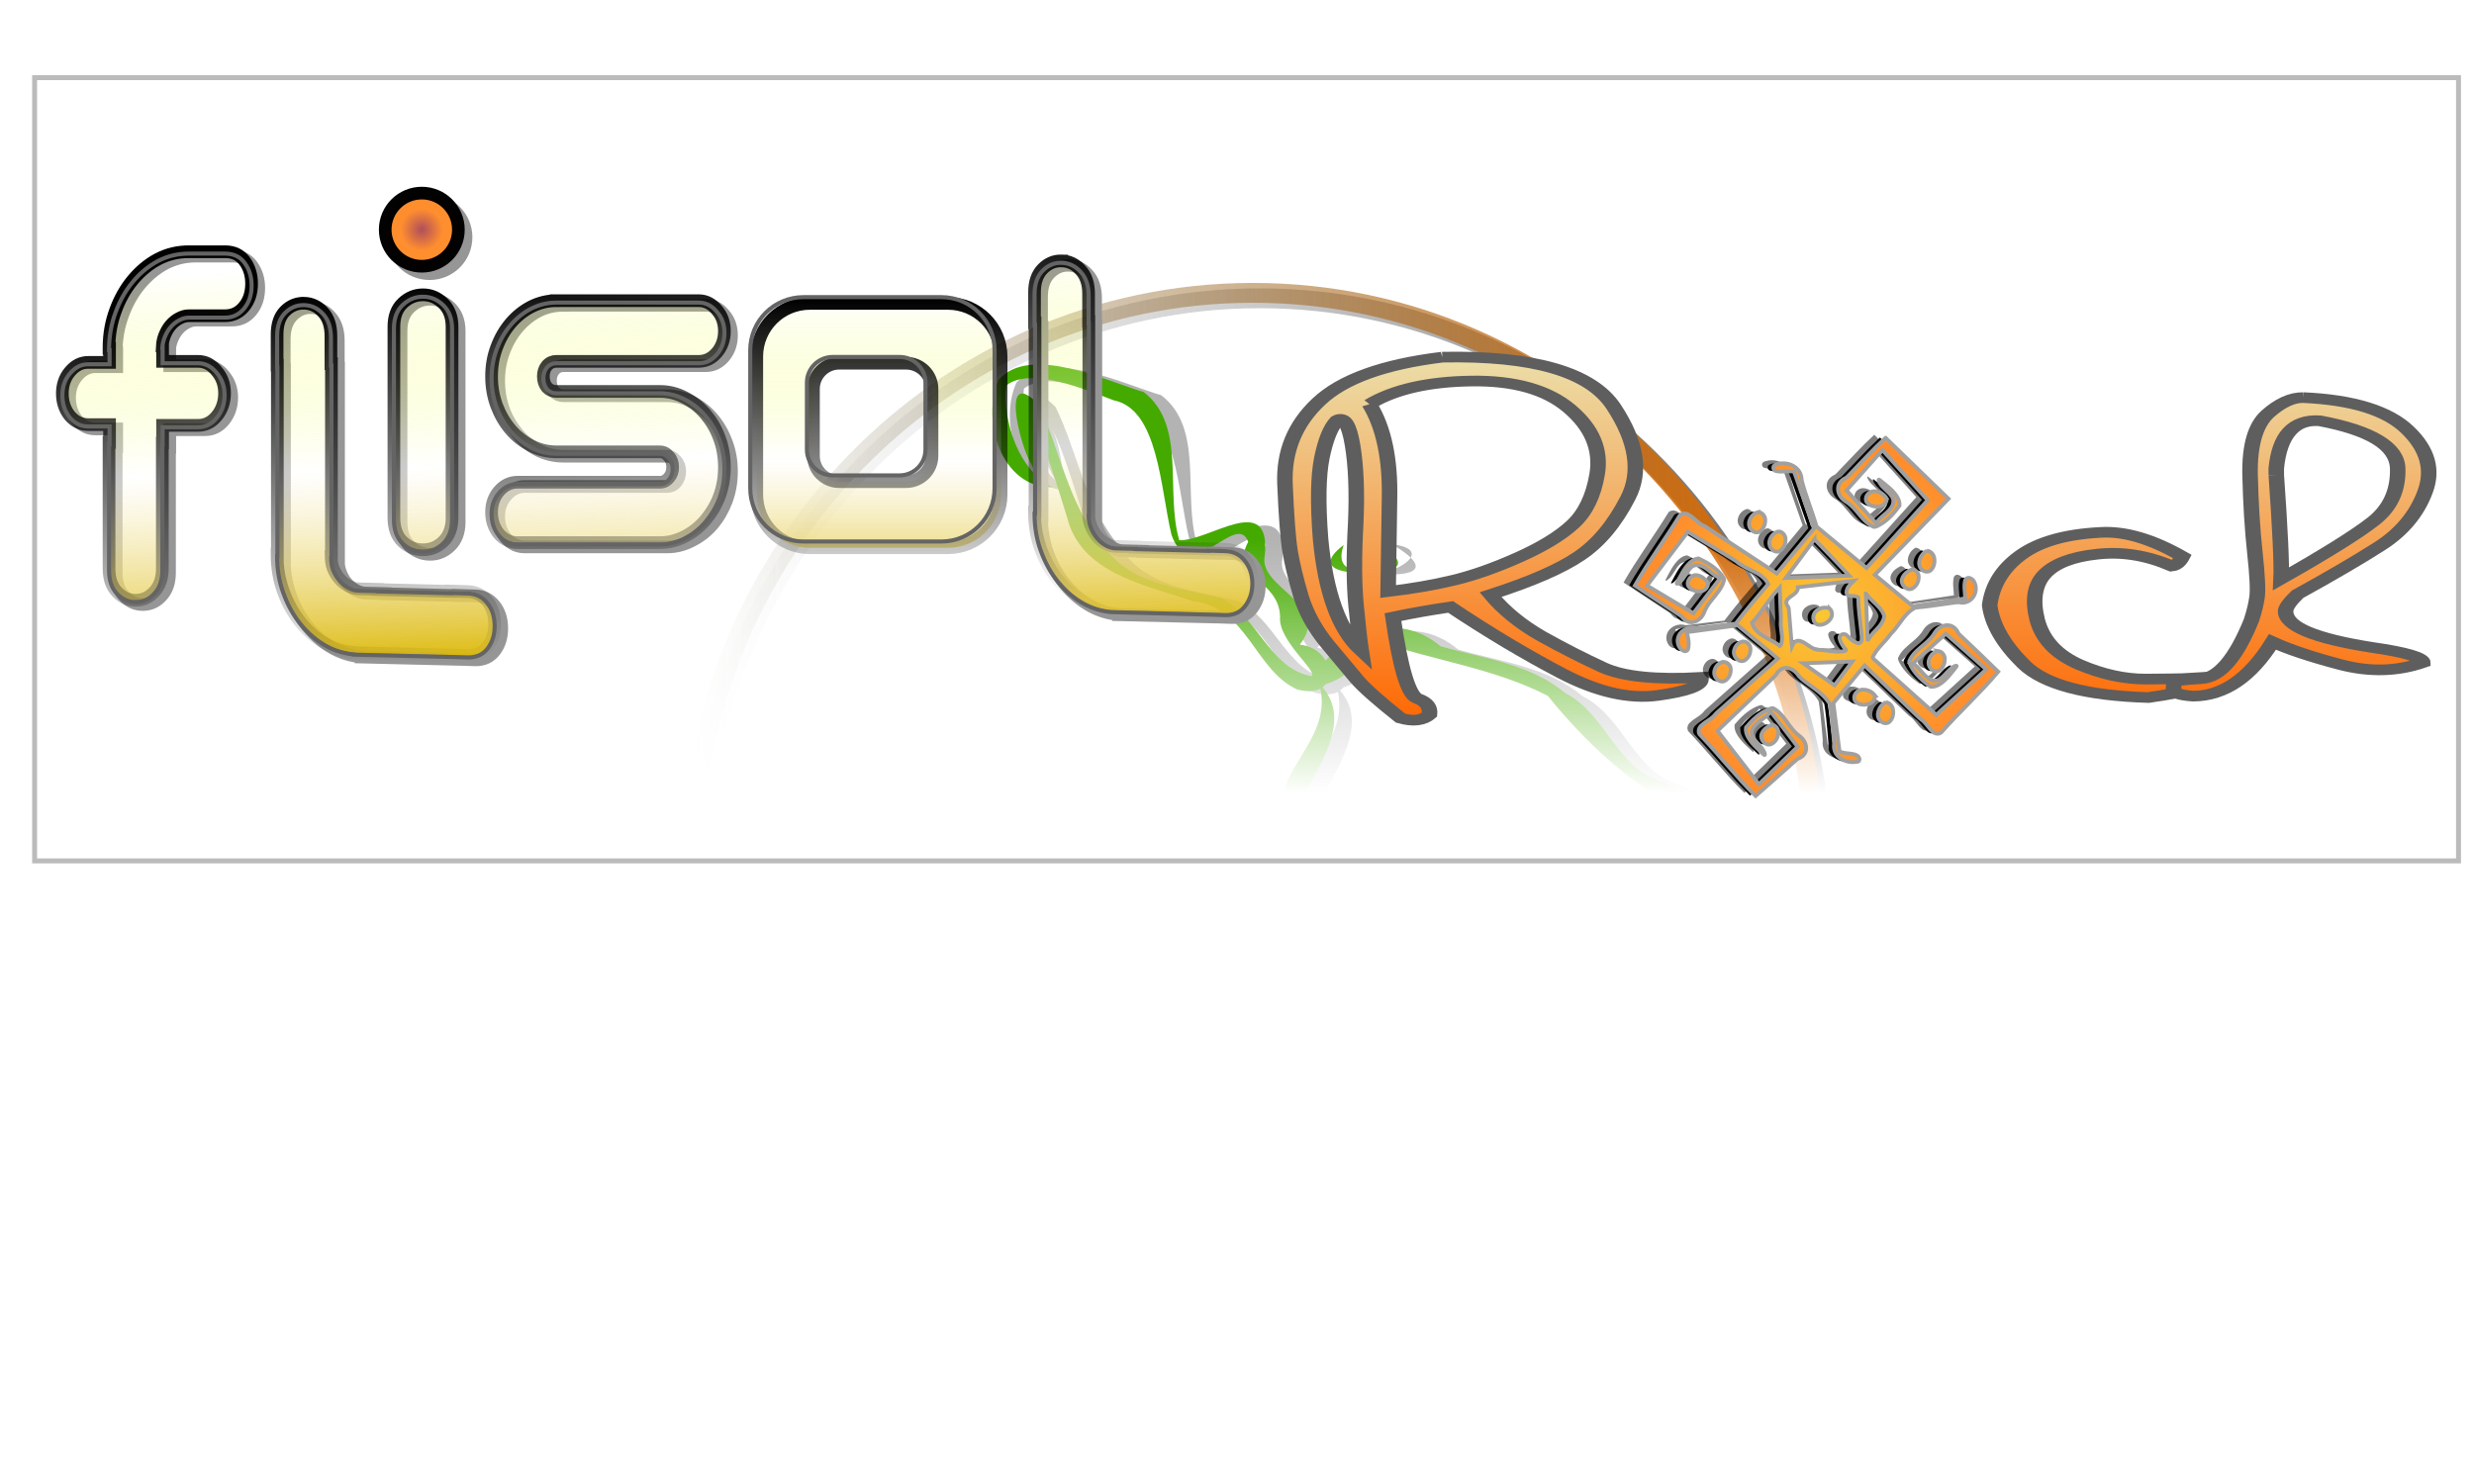
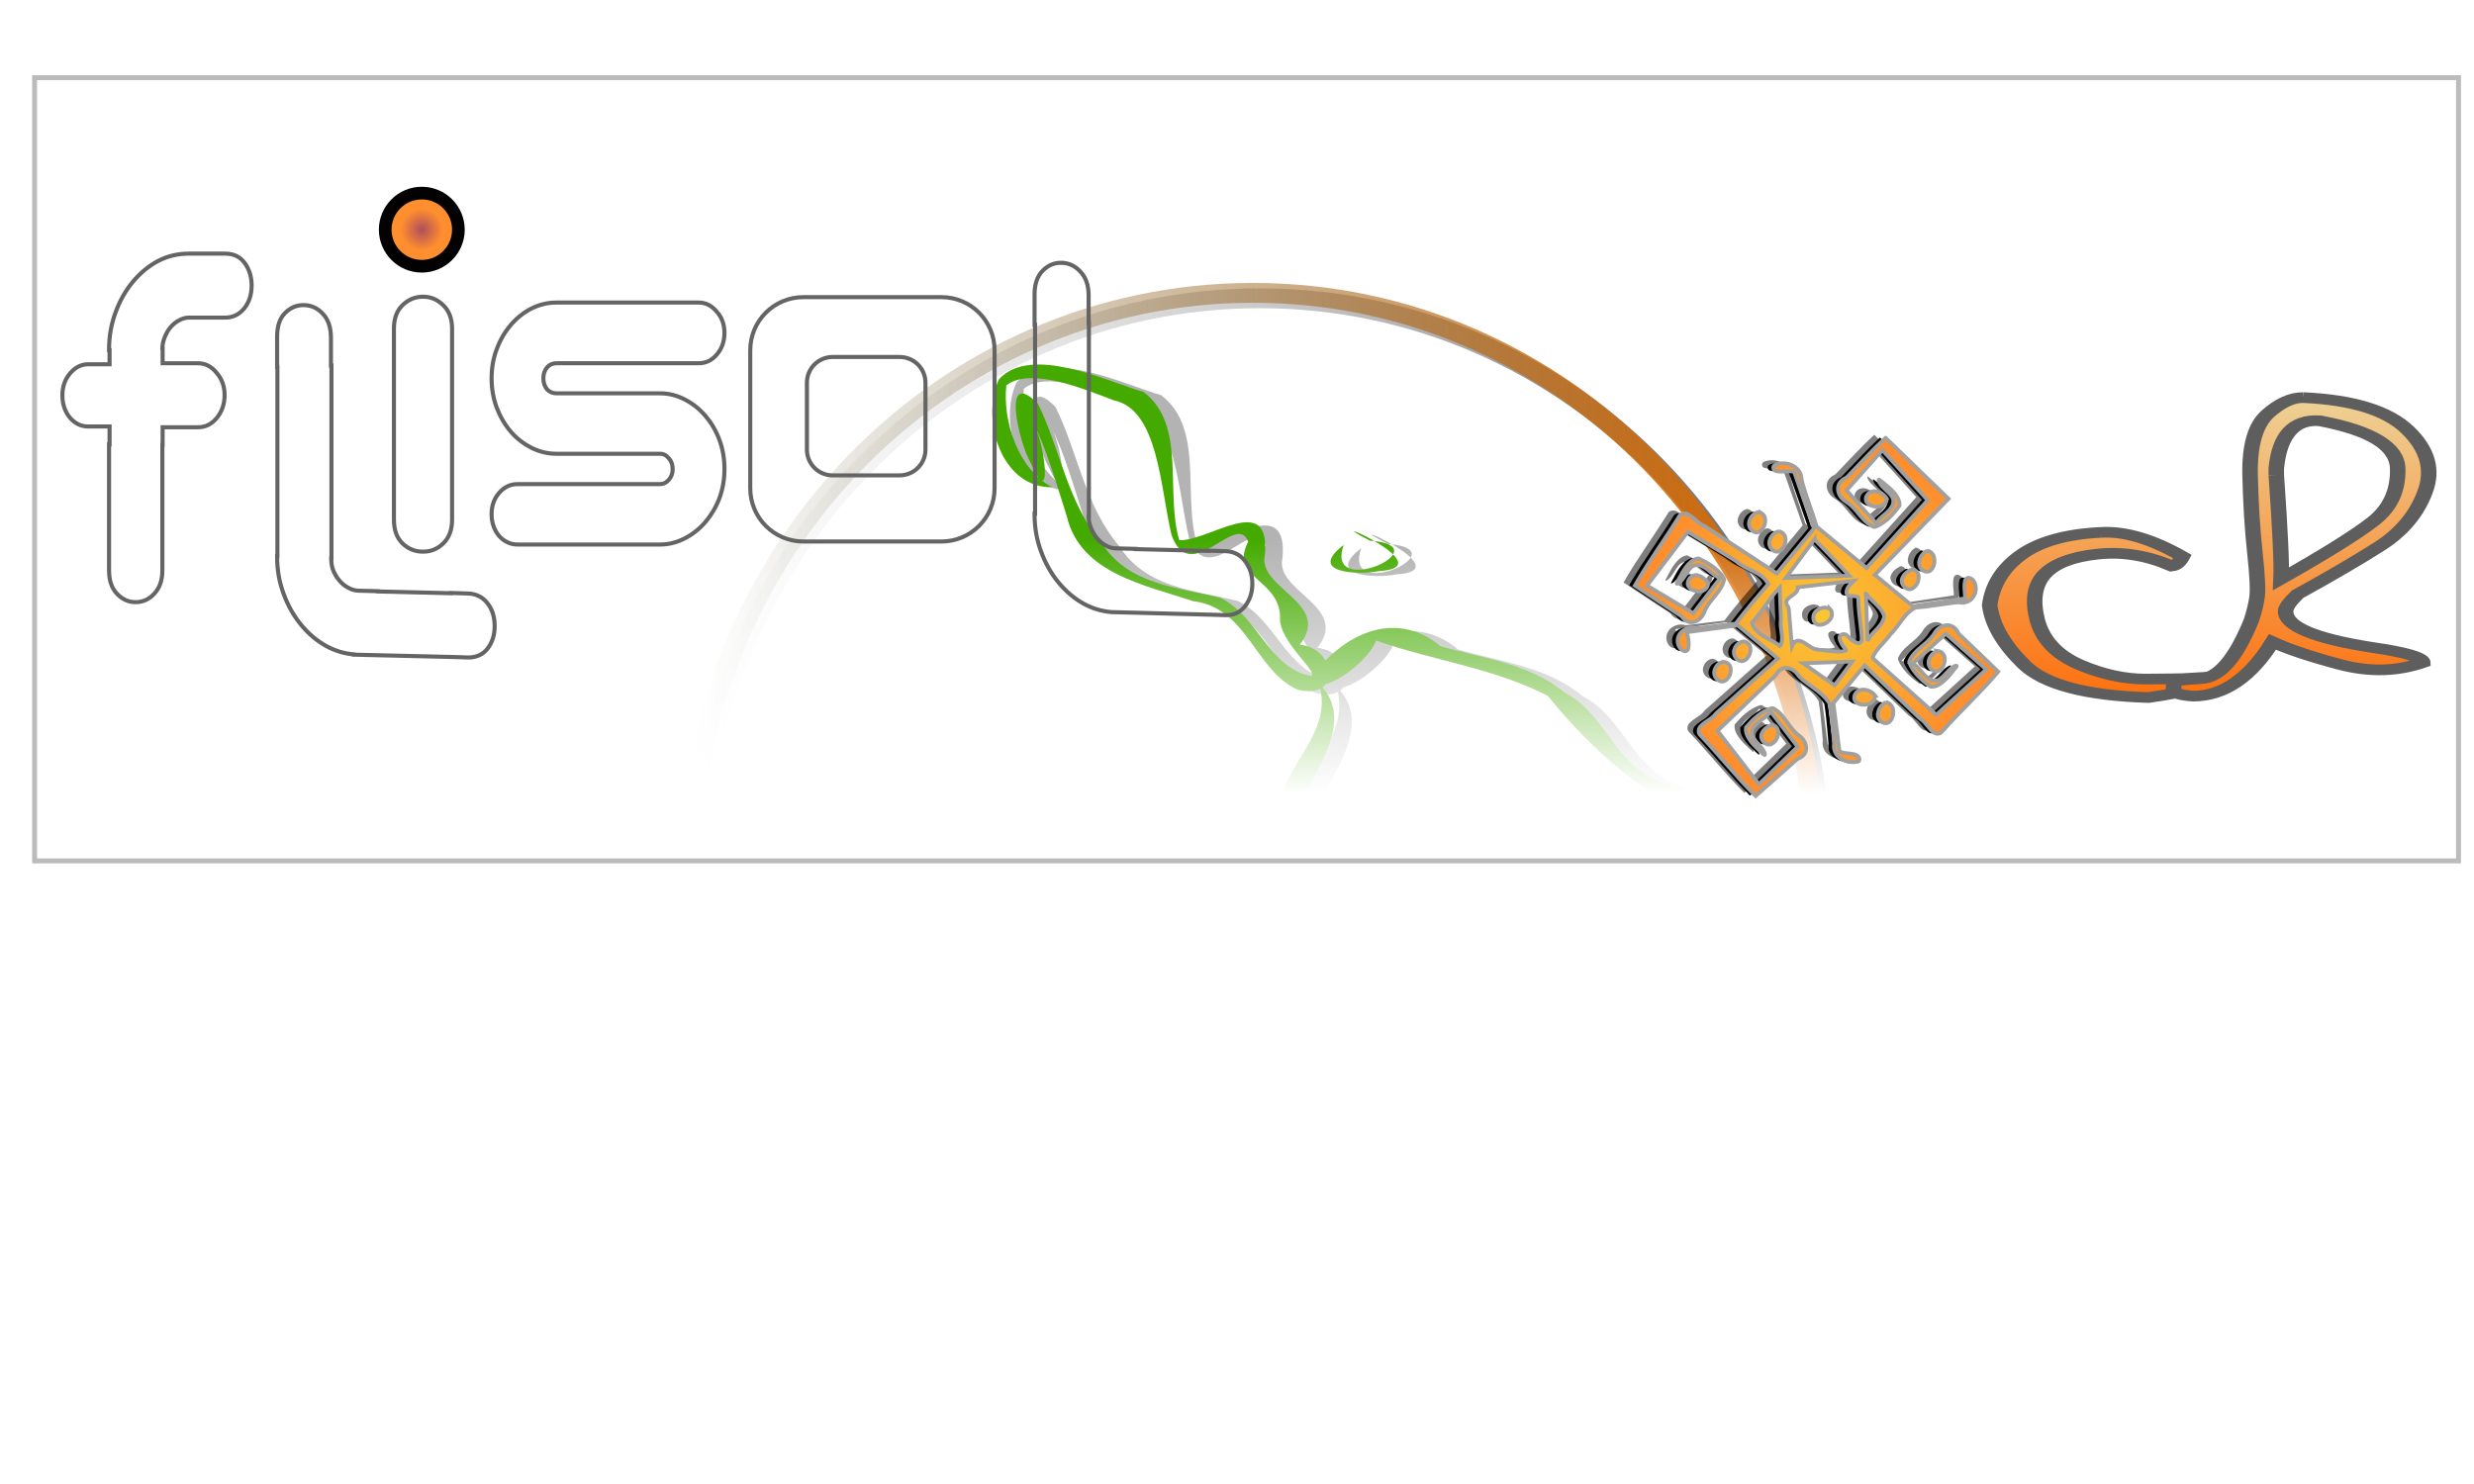
<svg xmlns="http://www.w3.org/2000/svg" xmlns:ns1="http://sodipodi.sourceforge.net/DTD/sodipodi-0.dtd" xmlns:ns2="http://www.inkscape.org/namespaces/inkscape" xmlns:xlink="http://www.w3.org/1999/xlink" width="500" height="300" id="svg3527" ns1:version="0.32" ns2:version="0.47 r22583" version="1.0" ns1:docname="flisol-rock.svg" ns2:output_extension="org.inkscape.output.svg.inkscape">
  <defs id="defs3529">
    <linearGradient id="linearGradient4021">
      <stop style="stop-color:#ffffff;stop-opacity:1;" offset="0" id="stop4023" />
      <stop style="stop-color:#ffffff;stop-opacity:0;" offset="1" id="stop4025" />
    </linearGradient>
    <linearGradient id="linearGradient3719">
      <stop style="stop-color:#ff6600;stop-opacity:1;" offset="0" id="stop3721" />
      <stop style="stop-color:#ebe1ac;stop-opacity:1;" offset="1" id="stop3723" />
    </linearGradient>
    <ns2:perspective ns1:type="inkscape:persp3d" ns2:vp_x="0 : 150 : 1" ns2:vp_y="0 : 1000 : 0" ns2:vp_z="500 : 150 : 1" ns2:persp3d-origin="250 : 100 : 1" id="perspective67" />
    <linearGradient id="linearGradient931">
      <stop offset="0" id="stop932" style="stop-color:#fac732;stop-opacity:1;" />
      <stop offset="1" id="stop933" style="stop-color:#ff8d2d;stop-opacity:1;" />
    </linearGradient>
    <radialGradient ns2:collect="always" id="radialGradient5976" r="432.04" gradientTransform="matrix(1,0,0,1.022,-427.109,-356.938)" cx="-13397.574" cy="-313.875" gradientUnits="userSpaceOnUse" xlink:href="#linearGradient931" fy="-313.875" fx="-13397.574" />
    <filter ns2:collect="always" id="filter16020">
      <feGaussianBlur ns2:collect="always" id="feGaussianBlur16022" stdDeviation="12.957" />
    </filter>
    <linearGradient ns2:collect="always" id="linearGradient10592">
      <stop offset="0" id="stop10594" style="stop-color:#000000;stop-opacity:1;" />
      <stop offset="1" id="stop10596" style="stop-color:#000000;stop-opacity:0;" />
    </linearGradient>
    <linearGradient ns2:collect="always" id="linearGradient5974" x1="201.068" y1="-160.527" gradientTransform="matrix(0.894,0,0,0.894,-27.29,342.373)" x2="205.969" gradientUnits="userSpaceOnUse" xlink:href="#linearGradient10592" y2="-113.553" />
    <linearGradient id="linearGradient14205">
      <stop offset="0" id="stop14207" style="stop-color:#dbb600;stop-opacity:1;" />
      <stop offset="0.5" id="stop14213" style="stop-color:#ffffff;stop-opacity:0.498;" />
      <stop offset="1" id="stop14209" style="stop-color:#eafd00;stop-opacity:0;" />
    </linearGradient>
    <linearGradient ns2:collect="always" id="linearGradient5972" x1="85.883" y1="-111.73" gradientTransform="translate(68.032,354.65)" x2="84.47" gradientUnits="userSpaceOnUse" xlink:href="#linearGradient14205" y2="-155.818" />
    <linearGradient id="linearGradient950">
      <stop offset="0" id="stop951" style="stop-color:#545a3a;stop-opacity:0;" />
      <stop offset="1" id="stop952" style="stop-color:#e56d00;stop-opacity:1;" />
    </linearGradient>
    <linearGradient ns2:collect="always" id="linearGradient5970" x1="392.564" y1="154.803" gradientTransform="scale(0.986,1.014)" x2="721.794" gradientUnits="userSpaceOnUse" xlink:href="#linearGradient950" y2="154.803" />
    <filter ns2:collect="always" id="filter5366">
      <feGaussianBlur ns2:collect="always" id="feGaussianBlur5368" stdDeviation="2.729" />
    </filter>
    <filter ns2:collect="always" id="filter18841">
      <feGaussianBlur ns2:collect="always" id="feGaussianBlur18843" stdDeviation="1.646" />
    </filter>
    <linearGradient id="linearGradient1018">
      <stop offset="0" id="stop1019" style="stop-color:#ffffff;stop-opacity:0.31;" />
      <stop offset="1" id="stop1020" style="stop-color:#646464;stop-opacity:1;" />
    </linearGradient>
    <linearGradient ns2:collect="always" id="linearGradient5968" x1="392.564" y1="154.803" gradientTransform="scale(0.986,1.014)" x2="712.174" gradientUnits="userSpaceOnUse" xlink:href="#linearGradient1018" y2="154.803" />
    <linearGradient id="linearGradient936">
      <stop offset="0" id="stop937" style="stop-color:#ae4d5a;stop-opacity:1;" />
      <stop offset="1" id="stop938" style="stop-color:#ff8d2d;stop-opacity:1;" />
    </linearGradient>
    <radialGradient ns2:collect="always" id="radialGradient5966" r="23.131" gradientTransform="matrix(0.485,3.5197131e-8,-3.5197101e-8,0.485,-253.042,17.097)" cx="-491.341" cy="33.197" gradientUnits="userSpaceOnUse" xlink:href="#linearGradient936" fy="33.197" fx="-491.341" />
    <filter ns2:collect="always" id="filter10567">
      <feGaussianBlur ns2:collect="always" id="feGaussianBlur10569" stdDeviation="0.513" />
    </filter>
    <linearGradient ns2:collect="always" xlink:href="#linearGradient14205" id="linearGradient3606" gradientUnits="userSpaceOnUse" gradientTransform="matrix(1.845,0,0,1.845,-36.074,309.321)" x1="85.883" y1="-111.73" x2="84.47" y2="-155.818" />
    <linearGradient ns2:collect="always" xlink:href="#linearGradient10592" id="linearGradient3608" gradientUnits="userSpaceOnUse" gradientTransform="matrix(1.649,0,0,1.649,-211.896,286.676)" x1="201.068" y1="-160.527" x2="205.969" y2="-113.553" />
    <ns2:perspective id="perspective2878" ns2:persp3d-origin="0.5 : 0.33333333 : 1" ns2:vp_z="1 : 0.5 : 1" ns2:vp_y="0 : 1000 : 0" ns2:vp_x="0 : 0.5 : 1" ns1:type="inkscape:persp3d" />
    <ns2:perspective id="perspective2883" ns2:persp3d-origin="0.5 : 0.33333333 : 1" ns2:vp_z="1 : 0.5 : 1" ns2:vp_y="0 : 1000 : 0" ns2:vp_x="0 : 0.5 : 1" ns1:type="inkscape:persp3d" />
    <ns2:perspective id="perspective2919" ns2:persp3d-origin="0.5 : 0.33333333 : 1" ns2:vp_z="1 : 0.5 : 1" ns2:vp_y="0 : 1000 : 0" ns2:vp_x="0 : 0.5 : 1" ns1:type="inkscape:persp3d" />
    <linearGradient ns2:collect="always" xlink:href="#linearGradient3719" id="linearGradient3725" x1="82.018" y1="143.273" x2="82.018" y2="22.044" gradientUnits="userSpaceOnUse" gradientTransform="matrix(1.316,0,0,1.316,-49.221,29.345)" />
    <ns2:perspective id="perspective3763" ns2:persp3d-origin="0.5 : 0.33333333 : 1" ns2:vp_z="1 : 0.5 : 1" ns2:vp_y="0 : 1000 : 0" ns2:vp_x="0 : 0.5 : 1" ns1:type="inkscape:persp3d" />
    <ns2:perspective id="perspective3811" ns2:persp3d-origin="0.5 : 0.33333333 : 1" ns2:vp_z="1 : 0.5 : 1" ns2:vp_y="0 : 1000 : 0" ns2:vp_x="0 : 0.5 : 1" ns1:type="inkscape:persp3d" />
    <linearGradient ns2:collect="always" xlink:href="#linearGradient14205-6" id="linearGradient3784-7" x1="103.672" y1="75.364" x2="103.672" y2="-23.306" gradientUnits="userSpaceOnUse" gradientTransform="translate(-0.08,2.88)" />
    <linearGradient id="linearGradient14205-6">
      <stop offset="0" id="stop14207-8" style="stop-color:#dbb600;stop-opacity:1;" />
      <stop offset="0.5" id="stop14213-1" style="stop-color:#ffffff;stop-opacity:0.498;" />
      <stop offset="1" id="stop14209-2" style="stop-color:#eafd00;stop-opacity:0;" />
    </linearGradient>
    <linearGradient y2="-23.306" x2="103.672" y1="75.364" x1="103.672" gradientTransform="matrix(0.659,0,0,0.659,104.256,45.009)" gradientUnits="userSpaceOnUse" id="linearGradient3821" xlink:href="#linearGradient14205-6" ns2:collect="always" />
    <linearGradient ns2:collect="always" xlink:href="#linearGradient10592" id="linearGradient3890" x1="102.72" y1="-24.269" x2="102.72" y2="74.4" gradientUnits="userSpaceOnUse" gradientTransform="matrix(0.659,0,0,0.659,104.884,45.644)" />
    <ns2:perspective id="perspective3908" ns2:persp3d-origin="0.5 : 0.33333333 : 1" ns2:vp_z="1 : 0.5 : 1" ns2:vp_y="0 : 1000 : 0" ns2:vp_x="0 : 0.5 : 1" ns1:type="inkscape:persp3d" />
    <linearGradient y2="-23.306" x2="103.672" y1="75.364" x1="103.672" gradientTransform="translate(-0.952,-0.964)" gradientUnits="userSpaceOnUse" id="linearGradient3821-5" xlink:href="#linearGradient14205-6-1" ns2:collect="always" />
    <linearGradient id="linearGradient14205-6-1">
      <stop offset="0" id="stop14207-8-6" style="stop-color:#dbb600;stop-opacity:1;" />
      <stop offset="0.5" id="stop14213-1-0" style="stop-color:#ffffff;stop-opacity:0.498;" />
      <stop offset="1" id="stop14209-2-2" style="stop-color:#eafd00;stop-opacity:0;" />
    </linearGradient>
    <linearGradient ns2:collect="always" xlink:href="#linearGradient10592-2" id="linearGradient3890-2" x1="102.72" y1="-24.269" x2="102.72" y2="74.4" gradientUnits="userSpaceOnUse" />
    <linearGradient ns2:collect="always" id="linearGradient10592-2">
      <stop offset="0" id="stop10594-2" style="stop-color:#000000;stop-opacity:1;" />
      <stop offset="1" id="stop10596-7" style="stop-color:#000000;stop-opacity:0;" />
    </linearGradient>
    <linearGradient ns2:collect="always" xlink:href="#linearGradient3719" id="linearGradient4000" gradientUnits="userSpaceOnUse" gradientTransform="matrix(1.316,0,0,1.316,-49.221,29.345)" x1="82.018" y1="143.273" x2="82.018" y2="22.044" />
    <radialGradient ns2:collect="always" xlink:href="#linearGradient931" id="radialGradient4002" gradientUnits="userSpaceOnUse" gradientTransform="matrix(1,0,0,1.022,-427.109,-356.938)" cx="-13397.574" cy="-313.875" fx="-13397.574" fy="-313.875" r="432.04" />
    <linearGradient ns2:collect="always" xlink:href="#linearGradient3719" id="linearGradient4011" gradientUnits="userSpaceOnUse" gradientTransform="matrix(1.316,0,0,1.316,-49.221,29.345)" x1="82.018" y1="143.273" x2="82.018" y2="22.044" />
    <linearGradient ns2:collect="always" xlink:href="#linearGradient3719" id="linearGradient4013" gradientUnits="userSpaceOnUse" gradientTransform="matrix(1.316,0,0,1.316,-49.221,29.345)" x1="82.018" y1="143.273" x2="82.018" y2="22.044" />
    <linearGradient ns2:collect="always" xlink:href="#linearGradient3719" id="linearGradient4015" gradientUnits="userSpaceOnUse" gradientTransform="matrix(1.316,0,0,1.316,-49.221,29.345)" x1="82.018" y1="143.273" x2="82.018" y2="22.044" />
    <linearGradient ns2:collect="always" xlink:href="#linearGradient3719" id="linearGradient4017" gradientUnits="userSpaceOnUse" gradientTransform="matrix(1.316,0,0,1.316,-49.221,29.345)" x1="82.018" y1="143.273" x2="82.018" y2="22.044" />
    <linearGradient ns2:collect="always" xlink:href="#linearGradient4021" id="linearGradient4027" x1="246.495" y1="108.866" x2="246.495" y2="57.526" gradientUnits="userSpaceOnUse" gradientTransform="matrix(1.063,0,0,1,-21.224,17.495)" />
    <radialGradient ns2:collect="always" xlink:href="#linearGradient936" id="radialGradient4037" gradientUnits="userSpaceOnUse" gradientTransform="matrix(0.485,3.5197131e-8,-3.5197101e-8,0.485,-253.042,17.097)" cx="-491.341" cy="33.197" fx="-491.341" fy="33.197" r="23.131" />
    <linearGradient ns2:collect="always" xlink:href="#linearGradient14205" id="linearGradient4039" gradientUnits="userSpaceOnUse" gradientTransform="matrix(1.845,0,0,1.845,-36.074,309.321)" x1="85.883" y1="-111.73" x2="84.47" y2="-155.818" />
    <linearGradient ns2:collect="always" xlink:href="#linearGradient10592" id="linearGradient4041" gradientUnits="userSpaceOnUse" gradientTransform="matrix(1.649,0,0,1.649,-211.896,286.676)" x1="201.068" y1="-160.527" x2="205.969" y2="-113.553" />
    <linearGradient ns2:collect="always" xlink:href="#linearGradient14205-6" id="linearGradient4043" gradientUnits="userSpaceOnUse" gradientTransform="matrix(0.659,0,0,0.659,104.256,45.009)" x1="103.672" y1="75.364" x2="103.672" y2="-23.306" />
    <linearGradient ns2:collect="always" xlink:href="#linearGradient10592" id="linearGradient4045" gradientUnits="userSpaceOnUse" gradientTransform="matrix(0.659,0,0,0.659,104.884,45.644)" x1="102.72" y1="-24.269" x2="102.72" y2="74.4" />
    <linearGradient ns2:collect="always" xlink:href="#linearGradient4021" id="linearGradient4054" gradientUnits="userSpaceOnUse" gradientTransform="matrix(1.063,0,0,1,-14.226,51.612)" x1="246.495" y1="108.866" x2="246.495" y2="57.526" />
    <linearGradient ns2:collect="always" xlink:href="#linearGradient1018" id="linearGradient4056" gradientUnits="userSpaceOnUse" gradientTransform="scale(0.986,1.014)" x1="392.564" y1="154.803" x2="712.174" y2="154.803" />
    <linearGradient ns2:collect="always" xlink:href="#linearGradient950" id="linearGradient4058" gradientUnits="userSpaceOnUse" gradientTransform="scale(0.986,1.014)" x1="392.564" y1="154.803" x2="721.794" y2="154.803" />
  </defs>
  <ns1:namedview id="base" pagecolor="#ffffff" bordercolor="#666666" borderopacity="1.0" ns2:pageopacity="0.0" ns2:pageshadow="2" ns2:zoom="1.143156" ns2:cx="189.31985" ns2:cy="164.28243" ns2:document-units="px" ns2:current-layer="layer1" width="500px" height="300px" ns2:window-width="1280" ns2:window-height="733" ns2:window-x="0" ns2:window-y="0" showgrid="false" ns2:window-maximized="1" showguides="true" ns2:guide-bbox="true" />
  <g ns2:label="Capa 1" ns2:groupmode="layer" id="layer1">
    <g id="g5646" transform="matrix(2.721,0,0,2.721,-493.385,550.695)">
      <path transform="matrix(0.262,0,0,0.262,130.996,-178.356)" style="fill:#b3b3b3;fill-opacity:0;fill-rule:evenodd;stroke:url(#linearGradient4056);stroke-width:5.625;stroke-linecap:butt;stroke-linejoin:miter;stroke-opacity:1;filter:url(#filter18841)" d="m 708.698,157.041 c 0,90.675 -71.391,164.182 -159.457,164.182 -88.066,0 -159.457,-73.507 -159.457,-164.182 0,-90.675 71.391,-164.182 159.457,-164.182 88.066,0 159.457,73.507 159.457,164.182 z" id="path5648" />
      <g style="fill:#b3b3b3;filter:url(#filter5366)" transform="matrix(0.124,0,0,0.124,367.145,-358.385)" id="g5650">
        <path ns1:nodetypes="ccccccccccccccccccccc" style="font-size:12px;fill:#b3b3b3;fill-opacity:1;fill-rule:nonzero;stroke:none" d="m -857.73,1551.908 c -30.607,0.557 -42.962,-40.674 -31.97,-64.62 19.204,-21.163 64.907,1.2 86.687,7.546 25.898,19.812 12.744,59.663 21.364,88.805 17.985,0.706 55.035,-29.82 51.25,9 -4.457,20.072 40.565,28.654 20.932,53.593 22.395,2.282 24.97,33.934 -1.578,26.853 -25.364,-11.5 -29.782,-49.178 -62.534,-52.943 -28.361,-9.68 -67.244,-16.429 -75.388,-50.658 -5.283,-16.853 -13.698,-44.721 -19.419,-54.128 6.226,10.4 11.101,51.908 -2.299,21.855 -6.53,-10.692 -18.275,-58.206 4.387,-35.322 13.286,26.87 17.703,59.757 38.331,83.574 15.722,24.855 45.521,26.393 70.703,32.611 22.564,10.538 29.319,42.445 54.752,47.008 4.392,-2.563 -20.136,-21.234 -18.757,-35.551 -0.501,-22.74 -30.63,-23.302 -19.079,-44.934 -6.901,-19.058 -34.644,27.996 -45.964,-4.196 -6.692,-27.967 -7.836,-75.264 -34.635,-80.586 -17.221,-6.566 -49.902,-20.286 -64.289,-8.914 -2.323,21.644 7.286,50.55 27.507,61.006 z" id="path5652" />
        <path style="font-size:12px;fill:#b3b3b3;fill-opacity:1;fill-rule:nonzero;stroke:none" d="m -683.172,1586.52 c -11.749,33.285 59.779,0.692 15.766,-2.608 -36.456,-18.85 46.036,15.947 5.185,18.275 -11.017,2.364 -43.664,1.528 -20.951,-15.667 z" id="path5654" />
        <path style="font-size:12px;fill:#b3b3b3;fill-opacity:1;fill-rule:nonzero;stroke:none" d="m -697.912,1669.552 c 21.74,21.445 -1.079,49.465 -10.681,70.748 -18.342,31.281 19.222,50.242 31.133,74.772 24.103,32.031 46.932,74.4 28.783,114.707 -10.725,29.161 -13.325,61.386 -20.975,91.787 -3.404,21.566 -8.168,66.891 16,71.115 4.845,-23.323 2.847,-48.435 22.358,-66.008 19.193,-35.157 50.707,-62.185 85.087,-81.924 2.453,-34.835 38.402,-49.005 63.53,-65.633 11.143,-18.158 7.776,-48.995 28.248,-66.997 15.684,-15.971 23.588,-53.072 -6.527,-57.467 -40.138,-15.403 -73.218,-44.626 -99.914,-77.72 -32.303,-16.752 -68.963,-21.131 -102.936,-33.199 -3.935,12.475 -33.974,35.358 -39.438,23.099 17.707,-25.377 49.783,-43.119 78.036,-19.679 23.993,7.076 53.528,10.223 74.642,28.027 24.702,12.585 30.507,45.051 57.527,52.808 23.979,12.542 57.792,20.72 66.88,49.445 1.583,28.141 -31.863,41.835 -33.628,69.991 -5.11,22.357 -11.952,51.95 -38.989,56.075 -37.872,-0.045 -28.494,62.023 -67.082,68.392 -24.797,7.104 -37.633,36.508 -54.909,55.059 -21.322,19.505 -12.011,52.75 -26.211,71.685 -26.866,15.723 -48.126,-22.981 -41.574,-46.147 13.892,-28.78 8.233,-63.463 20.308,-94.137 7.328,-32.65 20.418,-69.417 7.408,-101.677 -24.586,-33.98 -61.691,-66.647 -60.675,-111.935 2.052,-27.723 32.463,-44.852 23.596,-75.19 z" id="path5656" />
      </g>
      <path transform="matrix(0.262,0,0,0.262,130.486,-178.759)" style="fill:#98a5e1;fill-opacity:0;fill-rule:evenodd;stroke:url(#linearGradient4058);stroke-width:5.625;stroke-linecap:butt;stroke-linejoin:miter;stroke-opacity:1" d="m 708.698,157.041 c 0,90.675 -71.391,164.182 -159.457,164.182 -88.066,0 -159.457,-73.507 -159.457,-164.182 0,-90.675 71.391,-164.182 159.457,-164.182 88.066,0 159.457,73.507 159.457,164.182 z" id="path5658" />
      <g style="fill:#44aa00" transform="matrix(0.124,0,0,0.124,365.839,-358.625)" id="g5660">
        <path ns1:nodetypes="ccccccccccccccccccccc" style="font-size:12px;fill:#44aa00;fill-opacity:1;fill-rule:nonzero;stroke:none" d="m -857.73,1551.908 c -30.607,0.557 -42.962,-40.674 -31.97,-64.62 19.204,-21.163 64.907,1.2 86.687,7.546 25.898,19.812 12.744,59.663 21.364,88.805 17.985,0.706 55.035,-29.82 51.25,9 -4.457,20.072 40.565,28.654 20.932,53.593 22.395,2.282 24.97,33.934 -1.578,26.853 -25.364,-11.5 -29.782,-49.178 -62.534,-52.943 -28.361,-9.68 -67.244,-16.429 -75.388,-50.658 -5.283,-16.853 -13.698,-44.721 -19.419,-54.128 6.226,10.4 11.101,51.908 -2.299,21.855 -6.53,-10.692 -18.275,-58.206 4.387,-35.322 13.286,26.87 17.703,59.757 38.331,83.574 15.722,24.855 45.521,26.393 70.703,32.611 22.564,10.538 29.319,42.445 54.752,47.008 4.392,-2.563 -20.136,-21.234 -18.757,-35.551 -0.501,-22.74 -30.63,-23.302 -19.079,-44.934 -6.901,-19.058 -34.644,27.996 -45.964,-4.196 -6.692,-27.967 -7.836,-75.264 -34.635,-80.586 -17.221,-6.566 -49.902,-20.286 -64.289,-8.914 -2.323,21.644 7.286,50.55 27.507,61.006 z" id="path5662" />
        <path style="font-size:12px;fill:#44aa00;fill-opacity:1;fill-rule:nonzero;stroke:none" d="m -683.172,1586.52 c -11.749,33.285 59.779,0.692 15.766,-2.608 -36.456,-18.85 46.036,15.947 5.185,18.275 -11.017,2.364 -43.664,1.528 -20.951,-15.667 z" id="path5664" />
        <path style="font-size:12px;fill:#44aa00;fill-opacity:1;fill-rule:nonzero;stroke:none" d="m -697.912,1669.552 c 21.74,21.445 -1.079,49.465 -10.681,70.748 -18.342,31.281 19.222,50.242 31.133,74.772 24.103,32.031 46.932,74.4 28.783,114.707 -10.725,29.161 -13.325,61.386 -20.975,91.787 -3.404,21.566 -8.168,66.891 16,71.115 4.845,-23.323 2.847,-48.435 22.358,-66.008 19.193,-35.157 50.707,-62.185 85.087,-81.924 2.453,-34.835 38.402,-49.005 63.53,-65.633 11.143,-18.158 7.776,-48.995 28.248,-66.997 15.684,-15.971 23.588,-53.072 -6.527,-57.467 -40.138,-15.403 -73.218,-44.626 -99.914,-77.72 -32.303,-16.752 -68.963,-21.131 -102.936,-33.199 -3.935,12.475 -33.974,35.358 -39.438,23.099 17.707,-25.377 49.783,-43.119 78.036,-19.679 23.993,7.076 53.528,10.223 74.642,28.027 24.702,12.585 30.507,45.051 57.527,52.808 23.979,12.542 57.792,20.72 66.88,49.445 1.583,28.141 -31.863,41.835 -33.628,69.991 -5.11,22.357 -11.952,51.95 -38.989,56.075 -37.872,-0.045 -28.494,62.023 -67.082,68.392 -24.797,7.104 -37.633,36.508 -54.909,55.059 -21.322,19.505 -12.011,52.75 -26.211,71.685 -26.866,15.723 -48.126,-22.981 -41.574,-46.147 13.892,-28.78 8.233,-63.463 20.308,-94.137 7.328,-32.65 20.418,-69.417 7.408,-101.677 -24.586,-33.98 -61.691,-66.647 -60.675,-111.935 2.052,-27.723 32.463,-44.852 23.596,-75.19 z" id="path5666" />
      </g>
    </g>
    <path style="fill:url(#linearGradient4054);fill-opacity:1;stroke:none" d="m 123.067,57.064 250.744,0 0,243.94 -250.744,0 0,-243.94 z" id="rect4019" />
    <g id="g3992" transform="matrix(0.581,0,0,0.581,285.023,42.525)">
      <g transform="scale(1.207,0.828)" style="font-size:203.577px;font-style:normal;font-variant:normal;font-weight:normal;font-stretch:normal;fill:url(#linearGradient4017);fill-opacity:1;stroke:#5e5e5e;stroke-width:4.475;stroke-miterlimit:4;stroke-opacity:1;font-family:Denise;-inkscape-font-specification:Andika Basic" id="text2866-6-73">
-         <path d="m 9.217,61.687 c 26.309,-0.729 42.776,6.229 49.403,20.875 6.627,14.645 7.985,27.435 4.076,38.369 -3.844,10.868 -8.516,18.986 -14.016,24.354 -5.434,5.368 -13.95,10.769 -25.547,16.203 3.777,6.627 8.648,12.425 14.612,17.395 6.03,4.904 11.961,9.311 17.793,13.221 5.832,3.844 15.242,5.235 28.23,4.175 l 0,0.895 c -0.066,2.783 -4.208,5.003 -12.425,6.66 -8.151,1.657 -17.329,-1.392 -27.535,-9.145 -10.205,-7.753 -20.941,-17.097 -32.206,-28.032 -5.898,1.259 -11.431,2.684 -16.6,4.274 2.121,21.471 4.473,32.869 7.058,34.195 2.584,1.325 3.744,3.579 3.479,6.759 -1.922,2.518 -4.705,3.015 -8.35,1.491 -6.229,-7.223 -10.404,-12.624 -12.525,-16.203 -2.054,-3.645 -4.904,-8.615 -8.549,-14.91 -3.579,-6.362 -6.13,-13.121 -7.654,-20.278 -1.458,-7.223 -2.485,-13.419 -3.081,-18.588 -0.596,-5.169 -1.093,-14.612 -1.491,-28.33 -0.398,-13.717 2.85,-25.281 9.741,-34.692 C -19.477,70.898 -7.615,64.669 9.217,61.687 m -20.974,19.781 c 4.109,9.742 6.03,23.062 5.765,39.96 -0.199,16.899 -0.331,29.821 -0.398,38.767 6.892,-1.193 13.187,-2.783 18.887,-4.771 5.699,-1.988 11.961,-5.202 18.787,-9.642 6.826,-4.44 12.028,-9.079 15.606,-13.916 3.578,-4.838 5.898,-11.829 6.958,-20.974 C 55.041,100.553 52.391,91.375 45.896,83.357 39.402,75.338 29.959,71.462 17.567,71.727 5.174,71.992 -4.6,75.239 -11.757,81.468 m -14.115,56.461 c 1.458,22.796 5.368,38.502 11.73,47.117 -0.398,-3.711 -0.895,-10.073 -1.491,-19.085 -0.596,-9.012 -0.63,-20.477 -0.099,-34.393 0.398,-13.121 0.099,-24.055 -0.895,-32.803 -0.994,-8.747 -2.485,-12.26 -4.473,-10.537 -1.856,2.916 -3.313,8.151 -4.374,15.706 -1.06,7.555 -1.193,18.887 -0.398,33.996" style="fill:url(#linearGradient4011)" id="path4005" />
        <path d="m 198.877,135.344 c 6.892,-0.663 14.778,2.717 23.658,10.139 -0.862,2.452 -1.889,3.777 -3.081,3.976 -7.223,-4.506 -14.413,-6.163 -21.57,-4.97 -7.157,1.127 -12.193,3.943 -15.109,8.449 -2.85,4.44 -3.545,10.835 -2.087,19.185 1.524,8.284 5.533,14.513 12.028,18.688 6.561,4.109 12.955,6.163 19.185,6.163 6.229,-0.066 9.808,-0.133 10.736,-0.199 0.928,-0.066 2.883,-0.232 5.865,-0.497 l 0,0.696 c 1.127,2.783 -4.142,5.368 -15.805,7.753 -17.893,-0.795 -29.821,-5.401 -35.785,-13.817 -5.898,-8.416 -9.211,-16.733 -9.94,-24.95 0.729,-8.482 3.711,-15.507 8.946,-21.073 5.301,-5.633 12.955,-8.814 22.962,-9.543" style="fill:url(#linearGradient4013)" id="path4007" />
        <path d="m 257.326,78.685 c 14.314,0.928 24.354,5.467 30.119,13.618 5.765,8.085 7.422,16.799 4.97,26.143 -2.386,9.278 -6.759,16.865 -13.121,22.763 -6.362,5.898 -14.215,12.591 -23.558,20.079 -2.319,3.247 -3.479,5.633 -3.479,7.157 -3e-5,6.362 8.284,11.431 24.851,15.209 9.808,2.054 14.712,4.175 14.712,6.362 -7.422,3.777 -15.308,4.076 -23.658,0.895 -8.284,-3.181 -14.844,-6.362 -19.682,-9.543 -6.494,15.109 -14.115,22.697 -22.863,22.763 -3.777,-0.398 -5.666,-1.325 -5.666,-2.783 l 0.099,-2.883 c 1e-5,-0.729 2.618,-1.292 7.853,-1.69 5.235,-0.398 10.073,-8.582 14.513,-24.552 0.795,-3.578 1.325,-6.726 1.59,-9.443 0.331,-2.783 0.133,-9.079 -0.596,-18.887 -0.729,-9.808 -1.193,-20.808 -1.392,-33.002 -0.133,-12.26 1.557,-20.709 5.07,-25.348 3.578,-4.639 6.991,-6.925 10.238,-6.859 m -7.753,32.505 c 1.127,23.194 1.59,37.74 1.392,43.638 12.856,-10.603 21.703,-18.655 26.541,-24.155 4.904,-5.566 7.256,-12.989 7.058,-22.266 -0.199,-9.277 -7.687,-15.937 -22.465,-19.98 -7.422,-0.729 -11.597,5.931 -12.525,19.98 l 0,2.783" style="fill:url(#linearGradient4015)" id="path4009" />
      </g>
      <g transform="matrix(-0.096,-0.099,-0.099,0.096,-1251.869,-1162.985)" id="g5684" ns2:export-filename="/home/phm/SVG/set_sol.png" ns2:export-xdpi="90" ns2:export-ydpi="90">
        <path id="path5686" d="m -13595.138,-1092.217 c -73.613,-2.32 -147.227,-4.641 -220.841,-6.961 -2.811,89 -5.623,178 -8.434,267 -41.245,-4.523 -82.489,-9.048 -123.734,-13.571 -25.887,-36.188 -51.774,-72.375 -77.661,-108.563 11.227,-10.393 24.994,-18.591 33,-32.021 2.936,-5.632 -1.262,-12.026 -7.091,-13.238 -6.776,-2.843 -14.104,0.117 -20.089,3.471 -13.245,7.779 -20.824,24.424 -16.94,39.446 1.991,8.383 7.398,15.891 14.835,20.266 5.119,4.697 8.514,10.881 12.919,16.197 17.898,24.11 34.88,48.929 53.981,72.125 6.141,18.032 2.993,37.394 -0.296,55.657 -2.155,11.965 -3.938,24.061 -4.047,36.229 -4.532,23.201 -1.482,47.607 -9.468,70.168 -0.816,4.688 -5.661,4.167 -9.186,3.505 -25.992,-1.988 -52.004,-3.726 -78.003,-5.636 -43.25,-3.097 -86.5,-6.195 -129.75,-9.292 -1.801,-56.74 -3.601,-113.479 -5.402,-170.219 45.223,3.519 90.447,7.035 135.67,10.553 1.328,37.288 2.655,74.577 3.983,111.865 -19.009,-5.829 -39.149,2.576 -58.153,-3.197 -8.292,-2.45 -16.065,-8.843 -17.43,-17.777 -3.046,-15.852 2.461,-32.253 -2.008,-47.916 -0.3,-2.405 -3.756,-9.585 -4.752,-4.225 -2.482,20.791 -6.887,42.115 -1.94,62.901 1.775,7.028 5.173,13.84 10.635,18.723 23.757,4.458 48.749,6.286 72.264,-0.457 4.399,-2.049 11.255,-2.4 12.609,-7.865 6.928,-17.886 4.38,-37.419 3.193,-56.052 -0.879,-13.152 -0.796,-26.608 3.059,-39.329 2.956,-13.477 -0.908,-29.288 -12.393,-37.717 -8.576,-6.141 -20.094,-6.43 -29.72,-2.757 -4.764,1.208 -9.725,-0.223 -14.571,-0.07 -41.847,-1.767 -83.709,-3.148 -125.575,-4.385 -7.175,69.602 -4.614,139.734 -10.081,209.445 0.563,8.052 8.119,14.427 16.063,14.371 14.837,1.667 29.795,-4.035 44.501,-0.133 6.856,0.827 13.793,0.467 20.677,0.951 58.237,2.095 116.475,4.189 174.712,6.283 -4.488,40.921 -8.977,81.841 -13.465,122.762 -32.6,24.487 -65.2,48.972 -97.799,73.46 -11.549,-3.373 -19.251,-13.279 -28.994,-19.718 -5.137,-3.701 -12.121,-6.918 -18.303,-3.767 -4.126,1.267 -6.272,6.433 -2.905,9.666 9.824,15.061 27.136,25.776 45.412,25.305 10.762,-0.313 21.051,-6.063 27.45,-14.64 9.016,-7.896 18.627,-15.079 27.799,-22.793 16.726,-13.591 33.57,-27.075 51.299,-39.349 22.958,-5.868 46.713,-1.162 69.556,2.847 11.885,2.029 23.904,4.252 35.993,3.927 12.619,-2.549 27.186,-1.008 36.916,8.15 7.548,7.464 9.33,19.361 6.045,29.213 -1.621,7.778 -0.202,15.749 -0.594,23.613 0.477,60.839 0.954,121.677 1.43,182.516 -56.421,6.293 -112.842,12.588 -169.263,18.882 -0.08,-45.355 -0.149,-90.71 -0.224,-136.065 37.064,-4.286 74.128,-8.573 111.192,-12.859 -4.309,19.414 5.671,38.828 1.423,58.233 -1.784,8.46 -7.537,16.719 -16.335,18.789 -15.56,4.297 -32.346,0.096 -47.605,5.796 -2.373,0.489 -9.257,4.503 -3.835,5.073 20.926,0.833 42.538,3.548 62.868,-3.044 6.862,-2.331 13.38,-6.27 17.794,-12.117 2.506,-23.825 2.508,-48.671 -5.985,-71.396 -2.514,-4.46 -3.567,-11.643 -9.405,-12.614 -18.727,-5.375 -38.264,-1.166 -57.063,1.478 -12.884,1.857 -26.106,2.724 -38.954,0.117 -13.443,-1.725 -28.557,3.232 -36.113,14.985 -4.809,7.987 -4.556,18.296 -0.558,26.557 1.666,5.587 0.821,11.514 1.418,17.256 2.02,42.085 3.401,84.199 5.721,126.27 70.145,1.467 140.058,-6.189 210.167,-6.714 8.093,-1.955 13.295,-10.466 12.622,-18.557 0.408,-15.534 -6.823,-30.592 -4.043,-46.161 0.463,-7.431 -0.655,-14.849 -0.664,-22.284 -2.721,-62.607 -5.441,-125.214 -8.162,-187.821 43.577,4.779 87.153,9.56 130.73,14.338 25.657,34.785 51.314,69.571 76.971,104.356 -12.499,6.604 -24.8,14.845 -32.709,26.82 -2.445,4.377 -0.414,10.44 4.693,11.611 7.607,3.336 16.437,1.57 23.233,-2.806 9.825,-6.032 15.496,-17.831 14.328,-29.272 -0.812,-12.85 -8.492,-24.932 -19.664,-31.273 -4.763,-4.465 -7.978,-10.257 -12.203,-15.195 -16.07,-21.157 -31.669,-42.674 -48.137,-63.526 6.594,-42.624 10.634,-85.586 14.551,-128.522 16.307,-5.316 33.823,-1.288 49.439,4.432 15.753,5.65 31.496,12.263 48.37,13.537 9.532,1.794 18.753,4.914 28.194,7.113 36.635,9.565 73.264,19.152 109.896,28.724 -8.621,56.113 -17.242,112.226 -25.863,168.339 -43.813,-11.745 -87.625,-23.495 -131.438,-35.241 5.523,-36.898 11.046,-73.796 16.568,-110.693 17.623,9.208 38.961,4.627 56.589,13.78 7.704,3.926 14.175,11.635 13.878,20.669 0.09,16.146 -8.33,31.265 -6.798,47.487 -0.145,2.42 1.94,10.112 3.903,5.024 6.253,-19.991 14.507,-40.152 13.442,-61.501 -0.461,-7.234 -2.564,-14.555 -7.06,-20.342 -22.351,-8.63 -46.341,-15.109 -70.497,-12.83 -4.961,1.266 -12.171,0.41 -14.631,5.794 -10.073,16.683 -11.1,36.646 -13.447,55.488 -1.565,12.926 -4.173,25.92 -10.041,37.646 -5.17,12.53 -4.324,28.415 5.054,38.775 6.458,6.726 16.478,9.167 25.496,7.458 5.829,-0.154 11.333,2.205 17.033,3.124 41.161,9.012 82.185,18.647 123.411,27.363 19.587,-67.47 30.724,-136.988 48.235,-204.975 -0.183,-8.613 -7.579,-15.639 -15.786,-17.095 -15.525,-4.37 -32.57,-1.32 -47.408,-8.469 -6.648,-2.191 -13.662,-2.946 -20.404,-4.804 -63.922,-14.304 -127.843,-28.609 -191.765,-42.914 5.353,-48.816 10.706,-97.633 16.059,-146.449 45.959,-21.203 91.919,-42.403 137.878,-63.606 12.544,8.741 19.569,23.448 32.688,31.472 4.556,3.37 11.311,0.999 12.934,-4.354 1.355,-6.091 -3.637,-11.246 -6.428,-16.195 -10.724,-14.959 -30.134,-24.615 -48.572,-20.485 -7.704,1.697 -14.405,6.187 -20.303,11.215 -35.551,20.049 -73.599,35.113 -109.737,54.014 -54.113,-5.935 -108.226,-11.87 -162.339,-17.805 5.15,-76.54 10.3,-153.08 15.449,-229.621 56.727,-2.048 113.453,-4.096 170.18,-6.144 -3.322,45.228 -6.644,90.457 -9.966,135.685 -37.282,1.492 -74.564,2.985 -111.846,4.477 5.747,-19.034 -2.755,-39.134 2.931,-58.163 2.412,-8.302 8.768,-16.104 17.696,-17.506 15.84,-3.117 32.265,2.323 47.91,-2.217 2.403,-0.31 9.568,-3.796 4.204,-4.771 -20.804,-2.397 -42.149,-6.716 -62.916,-1.681 -7.02,1.805 -13.819,5.232 -18.677,10.717 -4.355,23.819 -6.063,48.866 0.826,72.385 2.057,4.358 2.441,11.155 7.881,12.465 17.915,6.856 37.438,4.223 56.065,2.952 13.149,-0.938 26.606,-0.915 39.344,2.883 13.49,2.897 29.283,-1.037 37.663,-12.559 6.111,-8.611 6.339,-20.143 2.617,-29.761 -1.153,-4.492 -0.01,-9.179 -0.134,-13.758 1.404,-42.783 4.044,-85.56 3.058,-128.384 z m -112.706,104.895 c -6.919,7.546 -6.042,19.777 0.149,27.488 6.145,8.825 16.48,15.468 27.485,15.038 7.449,-0.746 13.053,-7.426 13.995,-14.615 1.525,-8.532 -2.79,-17.396 -10.005,-22.025 -8.967,-6.518 -20.913,-8.737 -31.624,-5.886 z m -164.424,18.502 c -7.67,-6.776 -19.879,-5.674 -27.472,0.657 -8.709,6.304 -15.152,16.76 -14.522,27.751 0.882,7.431 7.663,12.909 14.866,13.716 8.556,1.365 17.335,-3.113 21.826,-10.41 6.349,-9.084 8.34,-21.061 5.302,-31.715 z m -7.412,59.057 c -8.018,-5.846 -20.339,-4.685 -26.765,3.025 -8.107,8.295 -11.97,21.257 -7.977,32.376 2.652,6.229 9.425,9.89 16.064,9.603 8.113,0.439 16.822,-3.7 19.845,-11.603 4.513,-10.568 2.826,-22.942 -1.167,-33.401 z m 225.603,124.469 c -6.545,40.031 -13.091,80.062 -19.636,120.093 -35.835,-39.729 -71.67,-79.459 -107.506,-119.187 42.374,-0.918 84.761,-1.046 127.142,-0.906 z m -144.347,1.306 c 28.88,37.68 57.761,75.359 86.641,113.039 -6.491,4.858 -6.679,13.943 -5.489,21.241 1.062,7.868 3.719,16.391 0.247,24.012 -2.753,4.84 -8.59,6.373 -13.737,6.84 -4.915,1.839 -8.184,6.253 -12.474,9.108 -21.724,17.375 -42.693,35.675 -64.579,52.849 2.721,-6.509 4.067,-15.187 -1.364,-20.723 -6.68,-6.687 -16.603,-7.757 -25.357,-9.878 -9.782,-2.026 -20.459,-4.164 -27.544,-11.829 -14.57,-13.405 -32.095,-23.797 -44.254,-39.691 -1.722,-2.437 -7.427,-9.055 -1.426,-9.293 10.666,-0.636 21.787,-2.62 30.741,-8.809 4.537,-3.241 4.003,-10.089 0.338,-13.787 -3.935,-5.734 -11.105,-4.174 -16.956,-4.37 -8.955,-0.452 -18.532,-1.605 -25.934,-7.104 -4,-3.839 -1.844,-9.985 1.812,-13.204 5.41,-5.842 12.358,-9.933 18.231,-15.265 21.305,-16.982 43.752,-32.659 63.344,-51.684 9.412,1.499 13.59,11.77 22.136,14.907 5.604,1.67 9.875,-4.078 11.94,-8.517 4.575,-8.589 3.259,-18.508 3.684,-27.841 z m -274.719,-28.828 c -7.963,-6.32 -20.53,-5.113 -27.249,2.491 -8.25,7.873 -12.897,20.261 -9.739,31.479 2.206,6.232 8.704,10.087 15.172,10.054 9.025,0.632 17.896,-4.647 21.872,-12.733 5.283,-9.513 5.547,-21.853 -0.06,-31.291 z m 230.366,29.938 c -29.597,26.701 -59.194,53.402 -88.791,80.103 8.519,-20.276 1.774,-43.316 9.928,-63.68 1.64,-3.707 3.416,-7.711 6.449,-10.425 13.773,-7.184 29.796,-6.189 44.816,-5.423 9.199,0.356 18.428,0.284 27.598,-0.576 z m 336.563,51.223 c -7.962,-6.323 -20.534,-5.123 -27.255,2.483 -8.252,7.873 -12.903,20.262 -9.745,31.483 2.205,6.233 8.703,10.091 15.173,10.058 9.026,0.633 17.901,-4.642 21.881,-12.73 5.286,-9.513 5.555,-21.855 -0.05,-31.294 z m -70.596,-2.899 c -7.961,-6.322 -20.529,-5.123 -27.25,2.481 -8.252,7.871 -12.899,20.259 -9.741,31.477 2.205,6.232 8.704,10.088 15.173,10.056 9.024,0.634 17.899,-4.639 21.877,-12.725 5.285,-9.512 5.548,-21.853 -0.06,-31.288 z m -229.748,43.35 c -10.165,-0.124 -19.366,8.521 -20.026,18.647 -1.706,11.275 2.198,23.918 11.562,30.857 5.559,3.578 13.058,2.65 18.153,-1.336 7.524,-5.024 11.312,-14.627 9.507,-23.456 -1.643,-10.757 -8.985,-20.681 -19.196,-24.711 z m 126.188,53.523 c -0.823,37.917 -13.312,74.408 -15.031,112.237 -13.486,7.592 -29.88,6.426 -44.347,2.64 -15.685,-3.922 -30.762,-10.301 -46.853,-12.54 -0.786,-4.484 3.019,-7.997 5.056,-11.591 10.766,-13.739 27.734,-20.659 38.852,-34.058 5.522,-6.082 12.091,-11.076 18.035,-16.729 14.763,-13.319 29.526,-26.639 44.288,-39.959 z m -261.475,-1.435 c 27.715,30.733 55.431,61.466 83.146,92.199 -31.706,-6.076 -63.412,-12.151 -95.118,-18.227 4.016,-24.653 7.981,-49.316 11.972,-73.972 z m -132.44,11.118 c -7.671,-6.777 -19.879,-5.673 -27.472,0.658 -8.709,6.304 -15.152,16.76 -14.522,27.751 0.882,7.432 7.664,12.909 14.867,13.716 8.556,1.365 17.335,-3.112 21.827,-10.409 6.348,-9.084 8.345,-21.062 5.3,-31.716 z m 30.991,7.505 c -7.91,6.498 -8.762,18.728 -3.718,27.233 4.841,9.601 14.136,17.633 25.091,18.756 7.478,0.31 13.966,-5.513 15.909,-12.497 2.711,-8.232 -0.313,-17.614 -6.804,-23.21 -7.961,-7.715 -19.472,-11.591 -30.478,-10.281 z m 497.156,104.636 c -7.433,6.571 -8.953,18.851 -2.808,26.786 6.355,9.699 18.178,16.263 29.893,14.758 6.637,-1.248 11.672,-7.049 12.821,-13.583 2.154,-7.733 0.11,-17.008 -6.792,-21.719 -9.35,-6.859 -21.956,-7.903 -33.114,-6.243 z m -168.037,38.858 c -6.858,-6.442 -18.674,-6.795 -25.491,-0.085 -8.97,7.472 -13.959,20.179 -10.913,31.646 2.273,6.824 9.397,10.925 16.384,10.899 8.675,0.534 17.412,-4.247 21.298,-12.087 5.233,-9.257 5.532,-21.802 -1.278,-30.372 z m -2.432,71.527 c -6.853,-6.447 -18.667,-6.807 -25.486,-0.102 -8.972,7.465 -13.962,20.17 -10.92,31.635 2.269,6.823 9.391,10.926 16.376,10.902 8.673,0.536 17.412,-4.237 21.303,-12.073 5.236,-9.251 5.548,-21.8 -1.273,-30.362 z m -198.942,22.462 c -8.28,-5.466 -20.534,-3.735 -26.593,4.268 -7.709,8.667 -10.961,21.797 -6.449,32.716 2.95,6.111 9.91,9.44 16.54,8.835 8.112,0.055 16.566,-4.502 19.229,-12.503 4.023,-10.76 1.752,-23.059 -2.727,-33.315 z" style="fill:#000000;fill-opacity:0.5;stroke:none;filter:url(#filter16020)" />
        <path id="path5688" d="m -13610.026,-1097.598 c -73.614,-2.32 -147.227,-4.641 -220.841,-6.961 -2.811,89 -5.623,178 -8.434,267 -41.245,-4.522 -82.489,-9.048 -123.734,-13.571 -25.887,-36.188 -51.774,-72.375 -77.661,-108.563 11.229,-10.389 24.995,-18.591 33.001,-32.022 2.935,-5.633 -1.264,-12.026 -7.093,-13.238 -6.776,-2.843 -14.104,0.117 -20.088,3.471 -13.246,7.779 -20.825,24.424 -16.941,39.447 1.991,8.383 7.399,15.891 14.836,20.266 5.12,4.696 8.514,10.881 12.919,16.197 17.898,24.111 34.881,48.928 53.98,72.126 6.139,18.032 2.994,37.394 -0.295,55.657 -2.154,11.965 -3.937,24.061 -4.046,36.229 -4.532,23.201 -1.484,47.607 -9.467,70.169 -0.817,4.688 -5.663,4.167 -9.188,3.505 -25.992,-1.989 -52.005,-3.726 -78.003,-5.636 -43.25,-3.097 -86.5,-6.195 -129.75,-9.292 -1.801,-56.74 -3.602,-113.479 -5.402,-170.219 45.223,3.518 90.447,7.035 135.67,10.553 1.327,37.288 2.655,74.577 3.983,111.865 -19.01,-5.829 -39.149,2.576 -58.154,-3.197 -8.291,-2.45 -16.064,-8.843 -17.429,-17.777 -3.047,-15.853 2.461,-32.254 -2.011,-47.918 -0.299,-2.404 -3.75,-9.588 -4.748,-4.228 -2.481,20.792 -6.891,42.118 -1.941,62.904 1.775,7.028 5.172,13.841 10.634,18.724 23.757,4.459 48.749,6.285 72.265,-0.457 4.399,-2.049 11.255,-2.399 12.609,-7.865 6.929,-17.886 4.382,-37.419 3.193,-56.052 -0.88,-13.152 -0.799,-26.609 3.057,-39.329 2.959,-13.477 -0.906,-29.288 -12.391,-37.717 -8.576,-6.141 -20.094,-6.43 -29.721,-2.757 -4.764,1.208 -9.725,-0.223 -14.57,-0.07 -41.847,-1.767 -83.709,-3.148 -125.575,-4.385 -7.164,69.603 -4.616,139.734 -10.081,209.445 0.567,8.051 8.119,14.427 16.064,14.371 14.837,1.666 29.795,-4.035 44.501,-0.133 6.855,0.826 13.792,0.467 20.676,0.951 58.237,2.094 116.475,4.189 174.712,6.283 -4.489,40.921 -8.977,81.841 -13.465,122.762 -32.6,24.486 -65.199,48.974 -97.799,73.46 -11.549,-3.372 -19.253,-13.277 -28.995,-19.716 -5.135,-3.701 -12.119,-6.918 -18.301,-3.768 -4.126,1.266 -6.272,6.433 -2.905,9.665 9.688,14.838 26.61,25.457 44.609,25.319 11.042,-0.042 21.696,-5.864 28.251,-14.654 9.015,-7.897 18.628,-15.078 27.799,-22.793 16.726,-13.591 33.572,-27.075 51.301,-39.348 22.958,-5.868 46.713,-1.163 69.555,2.846 11.886,2.028 23.905,4.252 35.993,3.928 12.619,-2.548 27.187,-1.008 36.916,8.15 7.548,7.464 9.329,19.361 6.044,29.213 -1.618,7.779 -0.204,15.749 -0.594,23.613 0.478,60.839 0.955,121.677 1.431,182.516 -56.421,6.295 -112.842,12.588 -169.263,18.882 -0.07,-45.355 -0.149,-90.71 -0.224,-136.065 37.064,-4.287 74.128,-8.573 111.192,-12.859 -4.302,19.415 5.67,38.828 1.425,58.233 -1.785,8.46 -7.539,16.718 -16.338,18.788 -15.558,4.297 -32.343,0.097 -47.601,5.795 -2.374,0.489 -9.255,4.503 -3.833,5.072 20.924,0.831 42.536,3.549 62.865,-3.043 6.861,-2.331 13.379,-6.269 17.792,-12.117 2.501,-23.825 2.506,-48.67 -5.985,-71.396 -2.514,-4.46 -3.567,-11.643 -9.405,-12.614 -18.728,-5.375 -38.265,-1.166 -57.064,1.478 -12.885,1.857 -26.108,2.724 -38.957,0.116 -13.447,-1.724 -28.571,3.237 -36.118,15.002 -4.776,7.949 -4.564,18.2 -0.585,26.425 1.739,5.805 0.862,11.962 1.478,17.929 2.014,41.899 3.383,83.828 5.697,125.712 70.145,1.468 140.058,-6.189 210.167,-6.714 8.094,-1.954 13.296,-10.467 12.622,-18.557 0.407,-15.534 -6.823,-30.592 -4.044,-46.161 0.463,-7.431 -0.655,-14.849 -0.663,-22.283 -2.721,-62.607 -5.442,-125.214 -8.162,-187.821 43.577,4.778 87.153,9.56 130.73,14.338 25.657,34.785 51.314,69.571 76.971,104.356 -12.501,6.601 -24.801,14.844 -32.71,26.819 -2.445,4.377 -0.413,10.44 4.693,11.611 7.607,3.336 16.438,1.569 23.233,-2.806 9.825,-6.032 15.499,-17.83 14.331,-29.272 -0.812,-12.85 -8.493,-24.932 -19.665,-31.274 -4.764,-4.465 -7.978,-10.258 -12.203,-15.195 -16.07,-21.157 -31.669,-42.674 -48.138,-63.526 6.577,-42.608 10.654,-85.547 14.529,-128.469 16.098,-5.314 33.428,-1.46 48.883,4.169 15.972,5.702 31.903,12.486 49.011,13.755 9.409,1.78 18.515,4.851 27.835,7.026 36.732,9.596 73.462,19.202 110.192,28.803 -8.621,56.113 -17.242,112.226 -25.863,168.339 -43.813,-11.747 -87.625,-23.495 -131.438,-35.241 5.523,-36.898 11.045,-73.796 16.568,-110.693 17.623,9.205 38.961,4.627 56.588,13.779 7.703,3.926 14.174,11.636 13.878,20.669 0.09,16.146 -8.328,31.265 -6.796,47.487 -0.146,2.42 1.939,10.112 3.901,5.024 6.252,-19.991 14.508,-40.152 13.443,-61.501 -0.461,-7.234 -2.565,-14.555 -7.06,-20.342 -22.351,-8.631 -46.341,-15.108 -70.497,-12.83 -4.961,1.266 -12.171,0.411 -14.629,5.795 -10.072,16.683 -11.102,36.645 -13.447,55.487 -1.566,12.926 -4.174,25.92 -10.041,37.646 -5.171,12.53 -4.325,28.416 5.053,38.775 6.459,6.726 16.479,9.167 25.497,7.458 5.829,-0.154 11.332,2.205 17.032,3.124 41.16,9.013 82.184,18.647 123.41,27.363 19.603,-67.466 30.724,-136.988 48.235,-204.976 -0.184,-8.613 -7.58,-15.638 -15.787,-17.094 -15.525,-4.37 -32.569,-1.32 -47.407,-8.468 -6.649,-2.191 -13.662,-2.946 -20.404,-4.804 -63.922,-14.305 -127.843,-28.609 -191.765,-42.914 5.353,-48.816 10.706,-97.633 16.059,-146.449 45.959,-21.203 91.919,-42.403 137.878,-63.606 12.541,8.746 19.571,23.447 32.689,31.473 4.556,3.37 11.311,0.999 12.934,-4.354 1.354,-6.091 -3.638,-11.246 -6.429,-16.194 -10.723,-14.958 -30.132,-24.614 -48.569,-20.485 -7.677,1.698 -14.38,6.144 -20.246,11.181 -35.569,20.063 -73.637,35.14 -109.797,54.048 -54.113,-5.934 -108.226,-11.87 -162.339,-17.805 5.15,-76.54 10.299,-153.081 15.449,-229.621 56.727,-2.048 113.453,-4.096 170.18,-6.144 -3.322,45.228 -6.644,90.457 -9.966,135.685 -37.282,1.493 -74.564,2.985 -111.846,4.477 5.742,-19.035 -2.755,-39.135 2.931,-58.164 2.411,-8.302 8.769,-16.103 17.697,-17.506 15.839,-3.117 32.264,2.323 47.909,-2.217 2.404,-0.309 9.569,-3.797 4.203,-4.771 -20.803,-2.397 -42.148,-6.717 -62.915,-1.681 -7.02,1.805 -13.819,5.232 -18.677,10.717 -4.351,23.781 -6.055,48.783 0.79,72.272 2.069,4.39 2.446,11.246 7.918,12.579 17.915,6.856 37.438,4.223 56.065,2.952 13.141,-0.936 26.591,-0.918 39.322,2.878 13.684,2.952 29.811,-1.15 38.039,-13.082 5.692,-8.454 5.936,-19.553 2.367,-28.883 -1.324,-4.525 -0.123,-9.288 -0.249,-13.92 1.404,-42.846 4.061,-85.685 3.068,-128.572 z m -112.706,104.894 c -6.918,7.547 -6.042,19.777 0.149,27.488 6.145,8.826 16.48,15.468 27.486,15.038 7.449,-0.746 13.052,-7.426 13.993,-14.615 1.525,-8.532 -2.789,-17.397 -10.004,-22.025 -8.968,-6.519 -20.912,-8.737 -31.624,-5.886 z m -164.424,18.503 c -7.671,-6.777 -19.879,-5.673 -27.472,0.658 -8.709,6.304 -15.152,16.759 -14.522,27.751 0.882,7.432 7.664,12.909 14.867,13.716 8.556,1.365 17.335,-3.112 21.827,-10.409 6.349,-9.084 8.347,-21.062 5.3,-31.716 z m -7.412,59.056 c -8.019,-5.845 -20.34,-4.686 -26.766,3.026 -8.106,8.298 -11.973,21.263 -7.974,32.382 2.662,6.242 9.46,9.893 16.111,9.598 8.102,0.433 16.758,-3.727 19.793,-11.595 4.52,-10.561 2.831,-22.955 -1.164,-33.41 z m 225.603,124.469 c -6.545,40.031 -13.09,80.062 -19.636,120.093 -35.835,-39.729 -71.671,-79.458 -107.506,-119.187 42.374,-0.918 84.76,-1.046 127.142,-0.906 z m -144.347,1.306 c 28.881,37.679 57.761,75.359 86.641,113.038 -6.495,4.855 -6.681,13.942 -5.491,21.239 1.062,7.868 3.72,16.391 0.25,24.013 -2.753,4.84 -8.589,6.375 -13.737,6.84 -4.916,1.838 -8.185,6.253 -12.475,9.108 -21.724,17.374 -42.693,35.675 -64.579,52.849 2.719,-6.509 4.067,-15.187 -1.365,-20.723 -6.68,-6.687 -16.602,-7.758 -25.356,-9.878 -9.782,-2.026 -20.459,-4.164 -27.544,-11.829 -14.57,-13.405 -32.096,-23.796 -44.255,-39.691 -1.72,-2.438 -7.426,-9.055 -1.425,-9.293 10.665,-0.636 21.787,-2.619 30.741,-8.809 4.538,-3.241 4.004,-10.089 0.338,-13.787 -3.935,-5.734 -11.105,-4.174 -16.956,-4.369 -8.954,-0.452 -18.532,-1.606 -25.933,-7.104 -4,-3.839 -1.843,-9.985 1.811,-13.205 5.41,-5.843 12.359,-9.932 18.231,-15.265 21.306,-16.982 43.753,-32.658 63.344,-51.684 9.412,1.501 13.59,11.772 22.136,14.909 5.605,1.669 9.876,-4.078 11.941,-8.517 4.573,-8.589 3.255,-18.51 3.683,-27.841 z m -274.719,-28.828 c -7.964,-6.319 -20.531,-5.114 -27.25,2.49 -8.25,7.873 -12.901,20.26 -9.741,31.478 2.206,6.232 8.703,10.088 15.172,10.055 9.025,0.632 17.897,-4.644 21.875,-12.731 5.286,-9.513 5.559,-21.856 -0.06,-31.293 z m 230.366,29.938 c -29.597,26.701 -59.194,53.402 -88.791,80.103 8.517,-20.277 1.776,-43.316 9.928,-63.68 1.64,-3.707 3.416,-7.711 6.449,-10.424 13.774,-7.183 29.796,-6.189 44.817,-5.423 9.198,0.357 18.427,0.284 27.597,-0.576 z m 336.563,51.223 c -7.962,-6.324 -20.533,-5.122 -27.254,2.483 -8.254,7.872 -12.904,20.262 -9.745,31.483 2.205,6.233 8.703,10.091 15.173,10.058 9.026,0.633 17.9,-4.643 21.877,-12.731 5.285,-9.513 5.553,-21.854 -0.05,-31.293 z m -70.596,-2.899 c -7.961,-6.322 -20.53,-5.123 -27.25,2.481 -8.25,7.872 -12.9,20.258 -9.74,31.476 2.206,6.232 8.703,10.088 15.171,10.056 9.025,0.634 17.9,-4.639 21.879,-12.725 5.286,-9.511 5.556,-21.855 -0.06,-31.288 z m -229.748,43.35 c -10.166,-0.125 -19.366,8.521 -20.025,18.647 -1.708,11.276 2.198,23.918 11.562,30.857 5.559,3.578 13.058,2.65 18.154,-1.336 7.524,-5.024 11.309,-14.628 9.505,-23.457 -1.643,-10.757 -8.983,-20.683 -19.196,-24.711 z m 126.188,53.523 c -0.823,37.917 -13.312,74.408 -15.031,112.237 -13.486,7.591 -29.88,6.426 -44.347,2.639 -15.685,-3.922 -30.763,-10.301 -46.854,-12.539 -0.783,-4.484 3.019,-7.997 5.056,-11.591 10.765,-13.74 27.735,-20.659 38.852,-34.059 5.522,-6.082 12.091,-11.075 18.035,-16.729 14.763,-13.32 29.526,-26.639 44.289,-39.958 z m -261.475,-1.435 c 27.715,30.733 55.431,61.466 83.146,92.199 -31.706,-6.075 -63.412,-12.151 -95.118,-18.227 3.99,-24.657 8.004,-49.312 11.972,-73.972 z m -132.44,11.118 c -7.67,-6.777 -19.879,-5.674 -27.472,0.658 -8.709,6.305 -15.152,16.76 -14.522,27.752 0.883,7.431 7.664,12.909 14.868,13.716 8.556,1.365 17.335,-3.112 21.827,-10.409 6.348,-9.084 8.343,-21.063 5.299,-31.717 z m 30.991,7.505 c -7.91,6.498 -8.762,18.729 -3.718,27.233 4.84,9.602 14.136,17.632 25.092,18.756 7.478,0.31 13.965,-5.514 15.909,-12.497 2.71,-8.232 -0.315,-17.614 -6.806,-23.21 -7.96,-7.714 -19.472,-11.592 -30.477,-10.282 z m 497.156,104.636 c -7.433,6.572 -8.953,18.852 -2.807,26.786 6.355,9.699 18.178,16.263 29.893,14.757 6.637,-1.248 11.673,-7.049 12.821,-13.583 2.152,-7.733 0.11,-17.007 -6.792,-21.719 -9.35,-6.86 -21.956,-7.902 -33.115,-6.242 z m -168.037,38.858 c -6.859,-6.442 -18.674,-6.795 -25.491,-0.085 -8.97,7.471 -13.958,20.179 -10.913,31.645 2.274,6.824 9.398,10.925 16.385,10.899 8.675,0.533 17.413,-4.248 21.3,-12.086 5.235,-9.257 5.541,-21.808 -1.281,-30.373 z m -2.432,71.527 c -6.853,-6.446 -18.667,-6.808 -25.487,-0.102 -8.972,7.465 -13.962,20.17 -10.92,31.635 2.27,6.823 9.392,10.926 16.377,10.902 8.673,0.537 17.41,-4.238 21.301,-12.073 5.239,-9.251 5.547,-21.798 -1.271,-30.362 z m -198.942,22.462 c -8.28,-5.466 -20.533,-3.734 -26.592,4.268 -7.709,8.666 -10.961,21.797 -6.449,32.716 2.949,6.111 9.909,9.44 16.539,8.835 8.111,0.054 16.565,-4.502 19.228,-12.504 4.023,-10.761 1.746,-23.057 -2.726,-33.314 z" style="fill:#000000;fill-opacity:1;stroke:none" />
        <path id="path5690" d="m -13620.572,-1107.303 c -73.614,-2.32 -147.227,-4.641 -220.841,-6.961 -2.811,89 -5.622,178 -8.434,267 -41.245,-4.522 -82.489,-9.048 -123.734,-13.571 -25.887,-36.188 -51.774,-72.375 -77.661,-108.563 11.23,-10.389 24.995,-18.591 33.001,-32.021 2.936,-5.633 -1.265,-12.026 -7.093,-13.238 -6.776,-2.843 -14.104,0.117 -20.088,3.471 -13.245,7.779 -20.824,24.425 -16.94,39.447 1.991,8.383 7.399,15.891 14.835,20.266 5.119,4.697 8.514,10.881 12.918,16.197 17.898,24.111 34.881,48.928 53.981,72.125 6.138,18.033 2.993,37.394 -0.295,55.657 -2.154,11.965 -3.937,24.061 -4.046,36.228 -4.531,23.201 -1.484,47.607 -9.467,70.169 -0.817,4.688 -5.663,4.167 -9.188,3.505 -25.992,-1.989 -52.004,-3.726 -78.003,-5.636 -43.25,-3.097 -86.5,-6.195 -129.75,-9.292 -1.801,-56.74 -3.602,-113.479 -5.402,-170.219 45.223,3.518 90.447,7.035 135.67,10.553 1.327,37.288 2.655,74.577 3.983,111.865 -19.009,-5.829 -39.149,2.576 -58.153,-3.196 -8.292,-2.45 -16.064,-8.843 -17.428,-17.777 -3.048,-15.853 2.461,-32.255 -2.012,-47.918 -0.301,-2.404 -3.751,-9.588 -4.75,-4.228 -2.483,20.792 -6.889,42.118 -1.94,62.904 1.775,7.028 5.172,13.841 10.634,18.724 23.757,4.458 48.749,6.285 72.265,-0.457 4.399,-2.049 11.255,-2.399 12.609,-7.865 6.928,-17.886 4.383,-37.419 3.194,-56.052 -0.879,-13.152 -0.798,-26.609 3.058,-39.329 2.958,-13.477 -0.907,-29.288 -12.393,-37.718 -8.575,-6.141 -20.094,-6.43 -29.721,-2.757 -4.764,1.208 -9.725,-0.223 -14.57,-0.07 -41.847,-1.767 -83.709,-3.148 -125.575,-4.385 -7.169,69.603 -4.619,139.734 -10.081,209.445 0.567,8.051 8.118,14.427 16.064,14.371 14.836,1.667 29.795,-4.035 44.501,-0.133 6.855,0.827 13.792,0.467 20.676,0.951 58.237,2.094 116.475,4.189 174.712,6.283 -4.488,40.921 -8.977,81.841 -13.465,122.762 -32.6,24.486 -65.199,48.974 -97.799,73.46 -11.551,-3.37 -19.252,-13.278 -28.995,-19.716 -5.136,-3.7 -12.118,-6.919 -18.301,-3.769 -4.126,1.267 -6.272,6.433 -2.905,9.666 9.688,14.837 26.609,25.458 44.608,25.319 11.042,-0.041 21.697,-5.863 28.252,-14.654 9.015,-7.897 18.628,-15.079 27.799,-22.793 16.726,-13.591 33.572,-27.075 51.301,-39.348 22.958,-5.869 46.713,-1.163 69.555,2.846 11.886,2.029 23.905,4.252 35.993,3.928 12.619,-2.548 27.187,-1.008 36.916,8.15 7.548,7.464 9.329,19.361 6.044,29.213 -1.618,7.779 -0.204,15.749 -0.594,23.613 0.477,60.839 0.955,121.677 1.431,182.516 -56.421,6.295 -112.842,12.588 -169.263,18.882 -0.07,-45.355 -0.149,-90.71 -0.224,-136.065 37.064,-4.287 74.128,-8.573 111.192,-12.859 -4.304,19.415 5.67,38.828 1.425,58.233 -1.785,8.46 -7.539,16.718 -16.338,18.788 -15.559,4.297 -32.345,0.096 -47.603,5.796 -2.374,0.49 -9.259,4.503 -3.836,5.073 20.926,0.833 42.538,3.548 62.868,-3.044 6.862,-2.331 13.38,-6.27 17.794,-12.116 2.501,-23.826 2.506,-48.671 -5.986,-71.396 -2.513,-4.46 -3.565,-11.643 -9.404,-12.614 -18.727,-5.375 -38.264,-1.166 -57.063,1.478 -12.884,1.857 -26.106,2.724 -38.954,0.117 -13.442,-1.725 -28.556,3.233 -36.111,14.985 -4.81,7.987 -4.557,18.296 -0.559,26.557 1.666,5.587 0.824,11.514 1.42,17.256 2.016,42.085 3.398,84.199 5.718,126.27 70.145,1.468 140.058,-6.189 210.167,-6.714 8.094,-1.954 13.296,-10.467 12.622,-18.557 0.407,-15.534 -6.824,-30.592 -4.043,-46.161 0.463,-7.431 -0.655,-14.849 -0.663,-22.284 -2.721,-62.607 -5.442,-125.214 -8.163,-187.821 43.577,4.778 87.153,9.56 130.73,14.338 25.657,34.786 51.314,69.571 76.971,104.356 -12.501,6.601 -24.801,14.844 -32.71,26.819 -2.445,4.377 -0.413,10.44 4.693,11.611 7.607,3.336 16.438,1.569 23.234,-2.806 9.824,-6.032 15.497,-17.83 14.329,-29.273 -0.813,-12.85 -8.493,-24.932 -19.665,-31.274 -4.764,-4.465 -7.978,-10.258 -12.203,-15.195 -16.069,-21.157 -31.669,-42.673 -48.137,-63.526 6.594,-42.624 10.634,-85.586 14.552,-128.522 16.307,-5.316 33.822,-1.289 49.439,4.433 15.752,5.65 31.495,12.263 48.369,13.537 9.531,1.794 18.752,4.914 28.193,7.113 36.635,9.565 73.264,19.151 109.897,28.724 -8.621,56.113 -17.242,112.226 -25.863,168.339 -43.813,-11.746 -87.625,-23.495 -131.438,-35.241 5.523,-36.898 11.045,-73.796 16.568,-110.693 17.623,9.206 38.961,4.627 56.588,13.779 7.703,3.926 14.173,11.636 13.878,20.669 0.09,16.146 -8.327,31.265 -6.795,47.486 -0.146,2.419 1.938,10.112 3.899,5.024 6.254,-19.99 14.509,-40.152 13.444,-61.5 -0.461,-7.234 -2.565,-14.555 -7.06,-20.342 -22.351,-8.631 -46.341,-15.108 -70.497,-12.83 -4.961,1.266 -12.171,0.411 -14.63,5.794 -10.072,16.683 -11.1,36.646 -13.447,55.487 -1.566,12.926 -4.175,25.92 -10.042,37.646 -5.169,12.53 -4.325,28.416 5.054,38.774 6.459,6.726 16.479,9.167 25.497,7.458 5.829,-0.154 11.332,2.205 17.032,3.124 41.161,9.012 82.185,18.648 123.411,27.364 19.603,-67.466 30.724,-136.988 48.235,-204.975 -0.185,-8.613 -7.58,-15.639 -15.788,-17.094 -15.524,-4.37 -32.569,-1.32 -47.406,-8.468 -6.649,-2.191 -13.662,-2.946 -20.404,-4.804 -63.922,-14.305 -127.843,-28.609 -191.765,-42.914 5.353,-48.816 10.706,-97.633 16.059,-146.449 45.959,-21.204 91.919,-42.403 137.878,-63.606 12.54,8.746 19.571,23.446 32.688,31.473 4.556,3.369 11.312,0.999 12.935,-4.354 1.354,-6.092 -3.639,-11.245 -6.43,-16.194 -10.723,-14.958 -30.131,-24.615 -48.568,-20.486 -7.678,1.698 -14.38,6.147 -20.247,11.182 -35.569,20.062 -73.636,35.141 -109.796,54.046 -54.113,-5.934 -108.226,-11.87 -162.339,-17.805 5.149,-76.54 10.299,-153.08 15.449,-229.621 56.727,-2.048 113.453,-4.096 170.18,-6.144 -3.322,45.228 -6.644,90.457 -9.966,135.685 -37.282,1.493 -74.564,2.985 -111.846,4.477 5.741,-19.035 -2.754,-39.135 2.931,-58.164 2.411,-8.303 8.77,-16.103 17.697,-17.506 15.84,-3.117 32.265,2.323 47.909,-2.217 2.404,-0.31 9.568,-3.797 4.203,-4.771 -20.803,-2.397 -42.148,-6.716 -62.915,-1.681 -7.02,1.805 -13.819,5.232 -18.677,10.717 -4.352,23.781 -6.053,48.783 0.79,72.271 2.069,4.39 2.445,11.247 7.917,12.579 17.916,6.856 37.438,4.224 56.066,2.952 13.149,-0.938 26.606,-0.915 39.344,2.883 13.489,2.897 29.283,-1.036 37.66,-12.559 6.112,-8.612 6.338,-20.142 2.618,-29.761 -1.152,-4.492 -0.01,-9.179 -0.135,-13.757 1.402,-42.783 4.052,-85.559 3.06,-128.383 z m -112.706,104.895 c -6.918,7.547 -6.042,19.777 0.149,27.488 6.145,8.826 16.48,15.468 27.486,15.038 7.449,-0.746 13.052,-7.426 13.994,-14.615 1.524,-8.532 -2.79,-17.397 -10.005,-22.025 -8.968,-6.518 -20.912,-8.737 -31.624,-5.886 z m -164.424,18.502 c -7.67,-6.777 -19.879,-5.673 -27.472,0.657 -8.709,6.304 -15.152,16.759 -14.522,27.751 0.883,7.431 7.663,12.909 14.867,13.716 8.556,1.365 17.335,-3.112 21.827,-10.409 6.348,-9.084 8.345,-21.062 5.3,-31.716 z m -7.412,59.057 c -8.018,-5.845 -20.34,-4.686 -26.766,3.025 -8.106,8.298 -11.973,21.262 -7.974,32.382 2.662,6.242 9.459,9.893 16.11,9.598 8.101,0.433 16.759,-3.727 19.793,-11.596 4.517,-10.561 2.827,-22.953 -1.163,-33.409 z m 225.603,124.469 c -6.545,40.031 -13.091,80.062 -19.636,120.093 -35.835,-39.73 -71.671,-79.458 -107.506,-119.187 42.374,-0.918 84.76,-1.046 127.142,-0.906 z m -144.347,1.306 c 28.88,37.68 57.761,75.359 86.641,113.039 -6.494,4.856 -6.68,13.942 -5.489,21.24 1.062,7.868 3.719,16.391 0.248,24.013 -2.753,4.84 -8.589,6.375 -13.737,6.84 -4.916,1.838 -8.185,6.253 -12.475,9.108 -21.724,17.374 -42.693,35.674 -64.579,52.849 2.719,-6.51 4.065,-15.186 -1.365,-20.723 -6.68,-6.687 -16.603,-7.758 -25.356,-9.878 -9.782,-2.026 -20.459,-4.164 -27.544,-11.829 -14.57,-13.405 -32.095,-23.796 -44.254,-39.691 -1.722,-2.437 -7.428,-9.055 -1.426,-9.293 10.665,-0.636 21.787,-2.619 30.74,-8.809 4.538,-3.241 4.006,-10.089 0.339,-13.787 -3.935,-5.734 -11.105,-4.174 -16.956,-4.369 -8.954,-0.452 -18.531,-1.605 -25.932,-7.104 -4,-3.838 -1.843,-9.985 1.811,-13.204 5.41,-5.843 12.358,-9.933 18.23,-15.265 21.306,-16.982 43.752,-32.659 63.344,-51.684 9.413,1.5 13.591,11.771 22.137,14.908 5.605,1.67 9.876,-4.077 11.941,-8.516 4.571,-8.589 3.265,-18.51 3.682,-27.842 z m -274.719,-28.828 c -7.963,-6.32 -20.53,-5.113 -27.249,2.49 -8.251,7.872 -12.902,20.26 -9.742,31.478 2.206,6.232 8.703,10.088 15.172,10.055 9.025,0.632 17.897,-4.644 21.875,-12.731 5.286,-9.513 5.558,-21.856 -0.06,-31.293 z m 230.366,29.938 c -29.597,26.701 -59.194,53.402 -88.791,80.103 8.516,-20.277 1.777,-43.315 9.928,-63.68 1.64,-3.707 3.416,-7.711 6.449,-10.424 13.774,-7.183 29.796,-6.189 44.817,-5.423 9.198,0.357 18.426,0.284 27.597,-0.576 z m 336.563,51.223 c -7.963,-6.324 -20.533,-5.122 -27.254,2.483 -8.253,7.872 -12.905,20.262 -9.746,31.483 2.212,6.256 8.744,10.105 15.231,10.064 9.196,0.625 18.177,-4.901 22.077,-13.197 5.041,-9.445 5.221,-21.55 -0.308,-30.833 z m -70.596,-2.899 c -7.961,-6.322 -20.529,-5.122 -27.249,2.482 -8.251,7.871 -12.9,20.258 -9.741,31.476 2.206,6.232 8.703,10.088 15.171,10.056 9.025,0.634 17.9,-4.639 21.879,-12.725 5.286,-9.511 5.555,-21.854 -0.06,-31.288 z m -229.748,43.35 c -10.166,-0.124 -19.366,8.521 -20.026,18.647 -1.706,11.276 2.199,23.918 11.563,30.856 5.559,3.578 13.058,2.651 18.153,-1.335 7.524,-5.024 11.309,-14.628 9.505,-23.457 -1.643,-10.757 -8.982,-20.682 -19.195,-24.711 z m 126.188,53.523 c -0.823,37.917 -13.309,74.408 -15.03,112.237 -13.487,7.591 -29.88,6.426 -44.348,2.639 -15.685,-3.922 -30.763,-10.301 -46.854,-12.539 -0.783,-4.484 3.019,-7.997 5.056,-11.591 10.765,-13.74 27.734,-20.659 38.852,-34.059 5.522,-6.082 12.091,-11.075 18.035,-16.729 14.763,-13.32 29.525,-26.64 44.289,-39.958 z m -261.475,-1.435 c 27.715,30.733 55.431,61.466 83.146,92.199 -31.706,-6.075 -63.412,-12.151 -95.118,-18.227 3.991,-24.657 7.981,-49.316 11.972,-73.972 z m -132.44,11.118 c -7.67,-6.776 -19.879,-5.674 -27.472,0.658 -8.708,6.305 -15.15,16.76 -14.522,27.751 0.884,7.431 7.664,12.909 14.868,13.716 8.556,1.365 17.335,-3.112 21.826,-10.409 6.349,-9.084 8.344,-21.063 5.3,-31.716 z m 30.991,7.505 c -7.91,6.498 -8.762,18.728 -3.719,27.233 4.841,9.602 14.137,17.632 25.093,18.756 7.478,0.31 13.966,-5.514 15.91,-12.497 2.71,-8.232 -0.316,-17.614 -6.807,-23.21 -7.96,-7.714 -19.473,-11.592 -30.477,-10.282 z m 497.156,104.636 c -7.433,6.571 -8.953,18.851 -2.808,26.786 6.356,9.699 18.178,16.263 29.893,14.758 6.637,-1.247 11.673,-7.049 12.821,-13.583 2.153,-7.733 0.111,-17.007 -6.791,-21.719 -9.35,-6.86 -21.956,-7.903 -33.115,-6.243 z m -168.037,38.858 c -6.859,-6.443 -18.675,-6.795 -25.492,-0.086 -8.97,7.471 -13.959,20.179 -10.912,31.646 2.273,6.823 9.396,10.926 16.383,10.899 8.675,0.534 17.412,-4.248 21.298,-12.087 5.235,-9.256 5.542,-21.806 -1.277,-30.372 z m -2.432,71.527 c -6.853,-6.446 -18.667,-6.808 -25.487,-0.102 -8.972,7.465 -13.963,20.17 -10.92,31.635 2.27,6.823 9.392,10.926 16.377,10.902 8.673,0.537 17.411,-4.237 21.302,-12.073 5.238,-9.251 5.543,-21.797 -1.272,-30.362 z m -198.942,22.462 c -8.281,-5.466 -20.534,-3.735 -26.592,4.268 -7.71,8.666 -10.963,21.796 -6.451,32.715 2.948,6.112 9.91,9.441 16.539,8.835 8.112,0.054 16.567,-4.501 19.232,-12.502 4.022,-10.759 1.758,-23.062 -2.728,-33.316 z" style="fill:url(#radialGradient4002);fill-opacity:1;stroke:#a0a0a0;stroke-width:9.719;stroke-miterlimit:4;stroke-opacity:1;stroke-dasharray:none" />
      </g>
    </g>
    <g id="g4029" transform="translate(5.036,30.581)">
-       <path transform="matrix(1.649,0,0,1.649,-211.319,285.521)" id="path5642" style="font-size:237.185px;font-style:normal;font-weight:normal;fill:none;stroke:#969696;stroke-width:1.555;stroke-linecap:butt;stroke-linejoin:miter;stroke-miterlimit:4;stroke-opacity:1;stroke-dasharray:none;filter:url(#filter10567);font-family:Sci Fied 2002" d="m 177.745,-167.082 c -2.472,0 -4.5,1.996 -4.5,4.469 0,2.472 2.028,4.469 4.5,4.469 2.472,0 4.469,-1.996 4.469,-4.469 0,-2.472 -1.996,-4.469 -4.469,-4.469 z m -28.625,6.781 c -1.332,0 -2.585,0.285 -3.781,0.906 -1.169,0.621 -2.197,1.483 -3.094,2.562 -0.897,1.079 -1.609,2.342 -2.125,3.781 -0.516,1.406 -0.781,2.897 -0.781,4.5 l 0,0.094 0.062,0 0,1.719 -2.625,0 c -0.872,-1e-5 -1.616,0.393 -2.25,1.156 -0.608,0.731 -0.906,1.607 -0.906,2.656 0,1.049 0.299,1.956 0.906,2.719 0.634,0.731 1.378,1.094 2.25,1.094 l 2.625,0 0,2.188 -0.062,0 0,11.688 0,3.75 c 0,1.243 0.316,2.188 0.969,2.875 0.652,0.687 1.411,1.031 2.281,1.031 0.897,-1e-5 1.656,-0.344 2.281,-1.031 0.652,-0.687 1,-1.632 1,-2.875 l 0,-3.562 0,-11.812 0.031,0 0,-2.156 4.344,0 c 0.888,-1e-5 1.662,-0.373 2.281,-1.125 0.646,-0.785 0.969,-1.733 0.969,-2.812 -5e-5,-1.079 -0.323,-1.966 -0.969,-2.719 -0.619,-0.785 -1.393,-1.188 -2.281,-1.188 l -4.344,0 0,-1.906 -0.031,0 c 0.021,-0.413 0.111,-0.798 0.25,-1.188 0.19,-0.491 0.42,-0.921 0.719,-1.281 0.326,-0.392 0.682,-0.679 1.062,-0.875 0.408,-0.229 0.811,-0.344 1.219,-0.344 l 2.406,0 2.031,0 c 0.951,-1e-5 1.714,-0.374 2.312,-1.094 0.625,-0.752 0.937,-1.699 0.938,-2.844 -2e-5,-1.047 -0.273,-1.965 -0.844,-2.75 -0.571,-0.785 -1.373,-1.156 -2.406,-1.156 l -2.031,0 -2.406,0 z m 106.938,1.125 c -0.882,-0.022 -1.651,0.299 -2.312,0.969 -0.662,0.67 -1,1.633 -1,2.875 l 0,3.75 0.062,0 0,11.438 0,11.719 -0.062,0 0,0.094 c 0,1.602 0.257,3.113 0.781,4.531 0.524,1.451 1.246,2.711 2.156,3.812 0.91,1.101 1.971,1.974 3.156,2.625 1.059,0.569 2.178,0.902 3.344,1 l 0,0.031 11.875,0.281 0.156,0 1.906,0.062 c 1.048,0.026 1.858,-0.355 2.438,-1.125 0.579,-0.77 0.875,-1.673 0.875,-2.719 -2e-5,-1.144 -0.335,-2.107 -0.969,-2.875 -0.607,-0.734 -1.379,-1.101 -2.344,-1.125 l -2.062,-0.062 0,0.031 -8.938,-0.219 0,-0.031 -2.438,-0.062 c -0.414,-0.01 -0.836,-0.136 -1.25,-0.375 -0.386,-0.206 -0.732,-0.506 -1.062,-0.906 -0.303,-0.367 -0.557,-0.786 -0.75,-1.281 -0.157,-0.437 -0.241,-0.913 -0.25,-1.375 l 0.031,0 0,-11.781 0,-11.875 -0.031,0 0,-3.375 c -3e-5,-1.242 -0.338,-2.235 -1,-2.938 -0.634,-0.702 -1.403,-1.071 -2.312,-1.094 z m -78.25,4.156 c -0.949,8e-5 -1.788,0.347 -2.5,1.031 -0.712,0.684 -1.062,1.638 -1.062,2.875 l 0,23.438 c 0,1.237 0.35,2.222 1.062,2.906 0.712,0.684 1.551,1.031 2.5,1.031 0.949,-1e-5 1.757,-0.347 2.469,-1.031 0.712,-0.684 1.094,-1.669 1.094,-2.906 l 0,-23.438 c 0,-1.237 -0.382,-2.191 -1.094,-2.875 -0.712,-0.684 -1.519,-1.031 -2.469,-1.031 z m 16.344,0.75 c -1.083,-1e-5 -2.116,0.225 -3.094,0.719 -0.951,0.494 -1.787,1.167 -2.5,2 -0.713,0.834 -1.296,1.827 -1.719,2.969 -0.423,1.111 -0.625,2.297 -0.625,3.562 0,1.266 0.202,2.483 0.625,3.625 0.423,1.111 1.005,2.073 1.719,2.906 0.713,0.834 1.549,1.506 2.5,2 0.978,0.494 2.01,0.719 3.094,0.719 l 12.688,0 c 0.449,-1e-5 0.803,0.192 1.094,0.562 0.317,0.34 0.469,0.788 0.469,1.312 -2e-5,0.525 -0.152,0.973 -0.469,1.344 -0.291,0.34 -0.645,0.5 -1.094,0.5 l -17.438,0 c -0.872,0 -1.647,0.384 -2.281,1.125 -0.608,0.71 -0.906,1.544 -0.906,2.562 0,1.019 0.299,1.915 0.906,2.656 0.634,0.71 1.409,1.062 2.281,1.062 l 17.438,0 c 1.083,0 2.08,-0.256 3.031,-0.75 0.978,-0.494 1.818,-1.135 2.531,-1.969 0.713,-0.834 1.296,-1.826 1.719,-2.938 0.423,-1.142 0.625,-2.328 0.625,-3.594 -5e-5,-1.266 -0.202,-2.451 -0.625,-3.562 -0.423,-1.142 -1.005,-2.135 -1.719,-2.969 -0.713,-0.833 -1.554,-1.506 -2.531,-2 -0.951,-0.494 -1.948,-0.75 -3.031,-0.75 l -12.688,0 c -0.449,0 -0.839,-0.16 -1.156,-0.5 -0.291,-0.37 -0.438,-0.819 -0.438,-1.344 1e-5,-0.525 0.147,-0.973 0.438,-1.312 0.317,-0.37 0.707,-0.531 1.156,-0.531 l 17.438,0 c 0.872,9e-5 1.611,-0.352 2.219,-1.062 0.634,-0.741 0.937,-1.637 0.938,-2.656 -5e-5,-1.019 -0.303,-1.884 -0.938,-2.594 -0.608,-0.741 -1.347,-1.094 -2.219,-1.094 l -17.438,0 z m -30.906,0.281 c -0.882,-0.022 -1.651,0.299 -2.312,0.969 -0.662,0.67 -1,1.633 -1,2.875 l 0,3.75 0.031,0 0,11.438 0,11.75 -0.031,0 0,0.062 c 0,1.602 0.257,3.113 0.781,4.531 0.524,1.451 1.246,2.711 2.156,3.812 0.91,1.101 1.939,1.974 3.125,2.625 1.059,0.569 2.178,0.902 3.344,1 l 0,0.031 11.906,0.281 0.156,0 1.906,0.062 c 1.048,0.026 1.858,-0.355 2.438,-1.125 0.579,-0.77 0.844,-1.673 0.844,-2.719 -2e-5,-1.144 -0.303,-2.107 -0.938,-2.875 -0.607,-0.734 -1.379,-1.101 -2.344,-1.125 l -2.062,-0.062 0,0.031 -8.969,-0.219 0,-0.031 -2.406,-0.062 c -0.414,-0.01 -0.836,-0.136 -1.25,-0.375 -0.386,-0.206 -0.763,-0.506 -1.094,-0.906 -0.303,-0.367 -0.526,-0.786 -0.719,-1.281 -0.157,-0.437 -0.241,-0.882 -0.25,-1.344 l 0.031,0 0,-11.812 0,-11.875 -0.031,0 0,-3.375 c -3e-5,-1.242 -0.338,-2.235 -1,-2.938 -0.634,-0.702 -1.403,-1.071 -2.312,-1.094 z" />
      <path id="path5644" ns1:cx="-491.34122" ns1:cy="33.197422" transform="matrix(0.375,0,0,0.375,264.464,3.398)" d="m -471.622,33.197 c 0,10.891 -8.829,19.719 -19.719,19.719 -10.891,0 -19.719,-8.829 -19.719,-19.719 0,-10.891 8.829,-19.719 19.719,-19.719 10.891,0 19.719,8.829 19.719,19.719 z" ns1:type="arc" style="opacity:0.992;fill:url(#radialGradient4037);fill-opacity:1;stroke:#000000;stroke-width:6.824;stroke-miterlimit:4;stroke-opacity:1;stroke-dasharray:none" ns1:ry="19.719379" ns1:rx="19.719379" />
-       <path id="path5668" d="m 33.133,20.309 c -2.197,0 -4.264,0.47 -6.237,1.495 -1.928,1.025 -3.623,2.446 -5.103,4.226 -1.479,1.78 -2.653,3.863 -3.505,6.237 -0.852,2.32 -1.289,4.779 -1.289,7.422 l 0,0.155 0.103,0 0,2.835 -4.329,0 c -1.438,2e-5 -2.665,0.648 -3.711,1.907 -1.002,1.206 -1.495,2.65 -1.495,4.381 0,1.73 0.492,3.226 1.495,4.484 1.046,1.206 2.273,1.804 3.711,1.804 l 4.329,0 0,3.608 -0.103,0 0,19.277 0,6.185 c 0,2.05 0.522,3.609 1.598,4.742 1.076,1.133 2.328,1.701 3.763,1.701 1.479,0 2.731,-0.568 3.763,-1.701 1.076,-1.133 1.649,-2.692 1.649,-4.742 l 0,-5.876 0,-19.483 0.052,0 0,-3.556 7.164,0 c 1.465,0 2.742,-0.615 3.763,-1.856 1.065,-1.295 1.598,-2.858 1.598,-4.639 -9.1e-5,-1.78 -0.533,-3.243 -1.598,-4.484 -1.021,-1.295 -2.298,-1.959 -3.763,-1.959 l -7.164,0 0,-3.144 -0.052,0 c 0.035,-0.681 0.183,-1.316 0.412,-1.959 0.314,-0.809 0.692,-1.52 1.185,-2.113 0.538,-0.647 1.125,-1.119 1.752,-1.443 0.672,-0.378 1.338,-0.567 2.01,-0.567 l 3.969,0 3.35,0 c 1.569,2e-5 2.828,-0.617 3.814,-1.804 1.031,-1.241 1.546,-2.802 1.546,-4.69 -3.6e-5,-1.726 -0.45,-3.241 -1.392,-4.536 -0.941,-1.295 -2.265,-1.907 -3.969,-1.907 l -3.35,0 -3.969,0 z m 176.375,1.855 c -1.455,-0.036 -2.723,0.493 -3.814,1.598 -1.091,1.105 -1.649,2.693 -1.649,4.742 l 0,6.185 0.103,0 0,18.864 0,19.328 -0.103,0 0,0.103 c 0,2.642 0.424,5.134 1.289,7.474 0.864,2.394 2.056,4.523 3.556,6.34 1.501,1.817 3.199,3.256 5.154,4.329 1.747,0.938 3.592,1.487 5.515,1.649 l 19.637,0.515 0.258,0 3.144,0.103 c 1.728,0.043 3.065,-0.586 4.02,-1.855 0.955,-1.27 1.443,-2.759 1.443,-4.484 -4e-5,-1.887 -0.552,-3.476 -1.598,-4.742 -1.001,-1.211 -2.274,-1.816 -3.866,-1.855 l -3.402,-0.103 0,0.052 -14.741,-0.361 0,-0.052 -4.02,-0.103 c -0.682,-0.017 -1.38,-0.224 -2.062,-0.619 -0.637,-0.339 -1.207,-0.834 -1.752,-1.495 -0.5,-0.606 -0.919,-1.348 -1.237,-2.165 -0.258,-0.72 -0.398,-1.454 -0.412,-2.216 l 0.051,0 0,-19.431 0,-19.586 -0.051,0 0,-5.618 c -6e-5,-2.049 -0.558,-3.634 -1.649,-4.793 -1.046,-1.158 -2.313,-1.766 -3.814,-1.804 z M 80.448,29.02 c -1.566,1.06e-4 -2.949,0.573 -4.123,1.701 -1.174,1.128 -1.752,2.701 -1.752,4.742 l 0,38.656 c 0,2.041 0.578,3.665 1.752,4.793 1.174,1.128 2.558,1.649 4.123,1.649 1.566,0 2.897,-0.521 4.072,-1.649 1.174,-1.128 1.804,-2.752 1.804,-4.793 l 0,-38.656 c -2e-5,-2.041 -0.63,-3.614 -1.804,-4.742 -1.174,-1.128 -2.506,-1.701 -4.072,-1.701 z m 26.956,1.185 c -1.787,2e-5 -3.49,0.422 -5.103,1.237 -1.569,0.815 -2.947,1.924 -4.123,3.299 -1.177,1.375 -2.138,3.013 -2.835,4.896 -0.697,1.833 -1.031,3.788 -1.031,5.876 0,2.088 0.334,4.043 1.031,5.927 0.697,1.833 1.658,3.47 2.835,4.845 1.177,1.375 2.555,2.432 4.123,3.247 1.612,0.815 3.316,1.237 5.103,1.237 l 20.926,0 c 0.741,2e-5 1.325,0.317 1.804,0.928 0.523,0.56 0.773,1.299 0.773,2.165 -6e-5,0.866 -0.25,1.554 -0.773,2.165 -0.479,0.56 -1.063,0.876 -1.804,0.876 l -28.76,0 c -1.438,0 -2.717,0.582 -3.763,1.804 -1.002,1.171 -1.495,2.598 -1.495,4.278 0,1.68 0.492,3.159 1.495,4.381 1.046,1.171 2.324,1.752 3.763,1.752 l 28.76,0 c 1.787,0 3.431,-0.422 5,-1.237 1.612,-0.815 2.998,-1.924 4.175,-3.299 1.177,-1.375 2.138,-2.96 2.835,-4.793 0.697,-1.884 1.031,-3.84 1.031,-5.927 -9e-5,-2.088 -0.334,-4.094 -1.031,-5.927 -0.697,-1.884 -1.658,-3.47 -2.835,-4.845 -1.177,-1.375 -2.563,-2.484 -4.175,-3.299 -1.569,-0.815 -3.213,-1.237 -5,-1.237 l -20.926,0 c -0.741,0 -1.384,-0.265 -1.907,-0.825 -0.479,-0.611 -0.722,-1.351 -0.722,-2.216 0,-0.865 0.242,-1.605 0.722,-2.165 0.523,-0.611 1.166,-0.876 1.907,-0.876 l 28.76,0 c 1.438,1.31e-4 2.657,-0.581 3.659,-1.752 1.046,-1.222 1.546,-2.701 1.546,-4.381 -9e-5,-1.68 -0.5,-3.107 -1.546,-4.278 -1.002,-1.222 -2.221,-1.856 -3.659,-1.856 l -28.76,0 z m -50.975,0.515 c -1.455,-0.036 -2.774,0.493 -3.866,1.598 -1.092,1.105 -1.598,2.693 -1.598,4.742 l 0,6.185 0.052,0 0,18.864 0,19.328 -0.052,0 0,0.155 c 0,2.642 0.424,5.082 1.289,7.422 0.864,2.394 2.056,4.523 3.556,6.34 1.501,1.817 3.199,3.256 5.154,4.33 1.747,0.938 3.592,1.487 5.515,1.649 l 0,0.052 19.637,0.464 0.258,0 3.093,0.103 c 1.728,0.043 3.117,-0.586 4.072,-1.856 0.955,-1.27 1.392,-2.759 1.392,-4.484 -3.7e-5,-1.887 -0.5,-3.476 -1.546,-4.742 -1.001,-1.211 -2.325,-1.816 -3.917,-1.856 l -3.35,-0.103 0,0.052 -14.792,-0.361 0,-0.052 -3.969,-0.103 c -0.682,-0.017 -1.38,-0.224 -2.062,-0.619 -0.637,-0.339 -1.258,-0.834 -1.804,-1.495 -0.5,-0.606 -0.919,-1.297 -1.237,-2.113 -0.258,-0.72 -0.346,-1.506 -0.361,-2.268 l 0.052,0 0,-19.431 0,-19.586 -0.103,0 0,-5.566 c -5.9e-5,-2.049 -0.506,-3.685 -1.598,-4.845 -1.046,-1.158 -2.313,-1.766 -3.814,-1.804 z" style="font-size:237.185px;font-style:normal;font-weight:normal;fill:url(#linearGradient4039);fill-opacity:1;stroke:url(#linearGradient4041);stroke-width:2.564;stroke-linecap:butt;stroke-linejoin:miter;stroke-miterlimit:4;stroke-opacity:1;stroke-dasharray:none;font-family:Sci Fied 2002" />
-       <path id="rect3753-0" d="m 158.662,30.753 c -5.96,0 -10.754,4.793 -10.754,10.754 l 0,27.873 c 0,5.96 4.793,10.774 10.754,10.774 l 27.873,0 c 5.96,0 10.754,-4.814 10.754,-10.774 l 0,-27.873 c 0,-5.96 -4.793,-10.754 -10.754,-10.754 l -27.873,0 z m 5.912,12.093 13.514,0 c 2.89,0 5.233,2.322 5.233,5.212 l 0,13.514 c 0,2.89 -2.342,5.212 -5.233,5.212 l -13.514,0 c -2.89,0 -5.212,-2.322 -5.212,-5.212 l 0,-13.514 c 0,-2.89 2.322,-5.212 5.212,-5.212 z" style="fill:url(#linearGradient4043);fill-opacity:1;stroke:url(#linearGradient4045);stroke-width:2.564;stroke-miterlimit:4;stroke-opacity:1;stroke-dasharray:none" />
      <path id="path5670" d="m 33.138,20.688 c -2.197,0 -4.264,0.47 -6.237,1.495 -1.928,1.025 -3.623,2.446 -5.103,4.226 -1.479,1.78 -2.653,3.863 -3.505,6.237 -0.852,2.32 -1.289,4.779 -1.289,7.422 l 0,0.155 0.103,0 0,2.835 -4.329,0 c -1.438,1.9e-5 -2.665,0.648 -3.711,1.907 -1.002,1.206 -1.495,2.65 -1.495,4.381 0,1.73 0.492,3.226 1.495,4.484 1.046,1.206 2.273,1.804 3.711,1.804 l 4.329,0 0,3.608 -0.103,0 0,19.277 0,6.185 c 0,2.05 0.522,3.609 1.598,4.742 1.076,1.133 2.328,1.701 3.763,1.701 1.479,0 2.731,-0.568 3.763,-1.701 1.076,-1.133 1.649,-2.692 1.649,-4.742 l 0,-5.876 0,-19.483 0.052,0 0,-3.556 7.164,0 c 1.465,2e-5 2.742,-0.615 3.763,-1.855 1.065,-1.295 1.598,-2.858 1.598,-4.639 -9.1e-5,-1.78 -0.533,-3.243 -1.598,-4.484 -1.021,-1.295 -2.298,-1.959 -3.763,-1.959 l -7.164,0 0,-3.144 -0.052,0 c 0.035,-0.681 0.183,-1.316 0.412,-1.959 0.314,-0.809 0.692,-1.52 1.185,-2.113 0.538,-0.647 1.125,-1.119 1.752,-1.443 0.672,-0.378 1.338,-0.567 2.01,-0.567 l 3.969,0 3.35,0 c 1.569,1.9e-5 2.828,-0.617 3.814,-1.804 1.031,-1.241 1.546,-2.802 1.546,-4.69 -3.6e-5,-1.726 -0.45,-3.241 -1.392,-4.536 -0.941,-1.295 -2.265,-1.907 -3.969,-1.907 l -3.35,0 -3.969,0 z M 209.514,22.544 c -1.455,-0.036 -2.723,0.493 -3.814,1.598 -1.091,1.105 -1.649,2.693 -1.649,4.742 l 0,6.185 0.103,0 0,18.864 0,19.328 -0.103,0 0,0.103 c 0,2.642 0.424,5.134 1.289,7.474 0.864,2.394 2.056,4.523 3.556,6.34 1.501,1.817 3.199,3.256 5.154,4.329 1.747,0.938 3.592,1.487 5.515,1.649 l 19.637,0.515 0.258,0 3.144,0.103 c 1.728,0.043 3.065,-0.586 4.02,-1.855 0.955,-1.27 1.443,-2.759 1.443,-4.484 -4e-5,-1.887 -0.552,-3.476 -1.598,-4.742 -1.001,-1.211 -2.274,-1.816 -3.866,-1.855 l -3.402,-0.103 0,0.052 -14.741,-0.361 0,-0.052 -4.02,-0.103 c -0.682,-0.017 -1.38,-0.224 -2.062,-0.618 -0.637,-0.339 -1.207,-0.834 -1.752,-1.495 -0.5,-0.606 -0.919,-1.348 -1.237,-2.165 -0.258,-0.72 -0.398,-1.454 -0.412,-2.216 l 0.051,0 0,-19.431 0,-19.586 -0.051,0 0,-5.618 c -7e-5,-2.049 -0.558,-3.634 -1.649,-4.793 -1.046,-1.158 -2.313,-1.766 -3.814,-1.804 z M 80.454,29.399 c -1.566,1.26e-4 -2.949,0.573 -4.123,1.701 -1.174,1.128 -1.752,2.701 -1.752,4.742 l 0,38.656 c 0,2.041 0.578,3.665 1.752,4.793 1.174,1.128 2.558,1.649 4.123,1.649 1.566,0 2.897,-0.521 4.072,-1.649 1.174,-1.128 1.804,-2.752 1.804,-4.793 l 0,-38.656 c -2e-5,-2.041 -0.63,-3.614 -1.804,-4.742 -1.174,-1.128 -2.506,-1.701 -4.072,-1.701 z m 26.956,1.185 c -1.787,1.3e-5 -3.49,0.422 -5.103,1.237 -1.569,0.815 -2.947,1.924 -4.123,3.299 -1.177,1.375 -2.138,3.013 -2.835,4.896 -0.697,1.833 -1.031,3.788 -1.031,5.876 0,2.088 0.334,4.043 1.031,5.927 0.697,1.833 1.658,3.47 2.835,4.845 1.177,1.375 2.555,2.432 4.123,3.247 1.612,0.815 3.316,1.237 5.103,1.237 l 20.926,0 c 0.741,1.4e-5 1.325,0.317 1.804,0.928 0.523,0.56 0.773,1.299 0.773,2.165 -5e-5,0.866 -0.25,1.554 -0.773,2.165 -0.479,0.56 -1.063,0.876 -1.804,0.876 l -28.76,0 c -1.438,0 -2.717,0.582 -3.763,1.804 -1.002,1.171 -1.495,2.598 -1.495,4.278 0,1.68 0.492,3.159 1.495,4.381 1.046,1.171 2.324,1.752 3.763,1.752 l 28.76,0 c 1.787,0 3.431,-0.422 5,-1.237 1.612,-0.815 2.998,-1.924 4.175,-3.299 1.177,-1.375 2.138,-2.96 2.835,-4.793 0.697,-1.884 1.031,-3.84 1.031,-5.927 -10e-5,-2.088 -0.334,-4.094 -1.031,-5.927 -0.697,-1.884 -1.658,-3.47 -2.835,-4.845 -1.177,-1.375 -2.563,-2.484 -4.175,-3.299 -1.569,-0.815 -3.213,-1.237 -5,-1.237 l -20.926,0 c -0.741,0 -1.384,-0.265 -1.907,-0.825 -0.479,-0.611 -0.722,-1.351 -0.722,-2.216 0,-0.865 0.242,-1.605 0.722,-2.165 0.523,-0.611 1.166,-0.876 1.907,-0.876 l 28.76,0 c 1.438,1.32e-4 2.657,-0.581 3.659,-1.752 1.046,-1.222 1.546,-2.701 1.546,-4.381 -10e-5,-1.68 -0.5,-3.107 -1.546,-4.278 -1.002,-1.222 -2.221,-1.855 -3.659,-1.855 l -28.76,0 z m -50.975,0.515 c -1.455,-0.036 -2.774,0.493 -3.866,1.598 -1.091,1.105 -1.598,2.693 -1.598,4.742 l 0,6.185 0.052,0 0,18.864 0,19.328 -0.052,0 0,0.155 c 0,2.642 0.424,5.082 1.289,7.422 0.864,2.394 2.056,4.523 3.556,6.34 1.501,1.817 3.199,3.256 5.154,4.329 1.747,0.938 3.592,1.487 5.515,1.649 l 0,0.052 19.637,0.464 0.258,0 3.093,0.103 c 1.728,0.043 3.117,-0.586 4.072,-1.855 0.955,-1.27 1.392,-2.759 1.392,-4.484 -2.7e-5,-1.887 -0.5,-3.476 -1.546,-4.742 -1.001,-1.211 -2.325,-1.816 -3.917,-1.855 l -3.35,-0.103 0,0.052 -14.792,-0.361 0,-0.052 -3.969,-0.103 c -0.682,-0.017 -1.38,-0.224 -2.062,-0.619 -0.637,-0.339 -1.258,-0.834 -1.804,-1.495 -0.5,-0.606 -0.919,-1.297 -1.237,-2.113 -0.258,-0.72 -0.346,-1.506 -0.361,-2.268 l 0.052,0 0,-19.431 0,-19.586 -0.103,0 0,-5.567 c -3.9e-5,-2.049 -0.506,-3.685 -1.598,-4.845 -1.046,-1.158 -2.313,-1.766 -3.814,-1.804 z" style="font-size:237.185px;font-style:normal;font-weight:normal;fill:none;stroke:#646464;stroke-width:0.825;stroke-linecap:butt;stroke-linejoin:miter;stroke-miterlimit:4;stroke-opacity:1;stroke-dasharray:none;font-family:Sci Fied 2002" />
      <path id="rect3753-0-3" d="m 157.344,29.488 c -5.96,0 -10.754,4.793 -10.754,10.754 l 0,27.873 c 0,5.96 4.793,10.774 10.754,10.774 l 27.873,0 c 5.96,0 10.754,-4.814 10.754,-10.774 l 0,-27.873 c 0,-5.96 -4.793,-10.754 -10.754,-10.754 l -27.873,0 z m 5.912,12.093 13.514,0 c 2.89,0 5.233,2.322 5.233,5.212 l 0,13.514 c 0,2.89 -2.342,5.212 -5.233,5.212 l -13.514,0 c -2.89,0 -5.212,-2.322 -5.212,-5.212 l 0,-13.514 c 0,-2.89 2.322,-5.212 5.212,-5.212 z" style="fill:none;stroke:#646464;stroke-width:0.825;stroke-miterlimit:3.9;stroke-opacity:1;stroke-dasharray:none" />
    </g>
    <g transform="matrix(1.013,0,0,0.987,-15.746,13.996)" style="font-size:72.919px;font-style:normal;font-variant:normal;font-weight:normal;font-stretch:normal;fill:#f87b00;fill-opacity:1;stroke:none;font-family:Denise;-inkscape-font-specification:Denise" id="text4060">
-       <path d="m -59.991,14.373 c 5.198,0.926 8.225,2.409 9.079,4.451 0.854,2.018 0.807,4.498 -0.142,7.441 -0.926,2.943 -3.038,5.649 -6.338,8.118 -3.276,2.445 -6.373,3.667 -9.293,3.667 -2.136,-1.614 -3.204,-2.825 -3.204,-3.632 0.783,0.214 1.365,0.32 1.745,0.32 6.29,-0.57 10.658,-3.264 13.103,-8.082 2.469,-4.819 1.068,-7.786 -4.201,-8.901 -3.655,2.4e-5 -7.275,2.753 -10.859,8.26 -1.044,3.204 -1.484,6.361 -1.317,9.471 0.166,3.109 0.32,5.578 0.463,7.406 0.475,3.988 0.712,7.24 0.712,9.756 -6e-6,0.997 -0.938,2.101 -2.813,3.311 -1.472,-1.828 -2.255,-3.786 -2.35,-5.875 -0.071,-2.089 -0.071,-4.819 0,-8.189 0.095,-3.371 0.142,-5.554 0.142,-6.551 l 0,-3.988 c -10e-7,-0.237 -0.225,-1.341 -0.676,-3.311 l 0,-1.531 c 0.142,-3.608 1.092,-5.412 2.848,-5.412 0.76,0.38 1.009,0.57 0.748,0.57 1.282,1.9e-5 3.05,-1.211 5.305,-3.632 2.279,-2.445 4.629,-3.667 7.05,-3.667" id="path4065" />
      <path d="m -48.668,15.726 c 0.427,-0.047 1.139,0.926 2.136,2.92 5.459,2.516 9.127,4.273 11.002,5.27 1.875,0.997 4.213,1.602 7.014,1.816 l 0,0.534 c -0.38,1.187 -1.65,1.887 -3.81,2.101 -2.136,0.19 -4,-0.107 -5.59,-0.89 -1.567,-0.807 -3.311,-1.887 -5.234,-3.24 -1.923,-1.377 -2.967,-1.46 -3.133,-0.249 -0.166,1.211 0.404,6.207 1.709,14.99 -0.214,0.831 -1.056,1.638 -2.528,2.421 -0.546,0.166 -1.104,-1.792 -1.673,-5.875 -0.57,-4.083 -0.997,-7.014 -1.282,-8.794 -0.261,-1.804 -0.392,-2.979 -0.392,-3.525 0.736,-2.231 0.926,-4.035 0.57,-5.412 -0.356,-1.377 0.047,-2.065 1.211,-2.065" id="path4067" />
      <path d="m -13.74,-3.643 c -0.783,0.902 -5.543,4.961 -14.278,12.177 -0.57,-0.214 -0.855,-0.427 -0.855,-0.641 0.309,-1.899 3.252,-4.902 8.83,-9.008 2.706,-1.875 4.807,-2.718 6.302,-2.528 m -7.228,18.871 c 5.626,0.475 8.438,2.528 8.438,6.16 -1.8e-5,3.608 -1.246,5.982 -3.739,7.121 -2.469,1.116 -5.471,2.089 -9.008,2.92 0.546,3.655 3.169,6.053 7.869,7.192 1.756,0.404 4.237,0.297 7.441,-0.32 l 1.211,0 0,0.676 c -2.089,1.567 -4.047,2.35 -5.875,2.35 -5.08,0 -8.806,-1.033 -11.18,-3.098 -2.374,-2.065 -3.94,-5.032 -4.7,-8.901 -0.736,-3.893 -0.404,-7.263 0.997,-10.112 1.4,-2.872 4.249,-4.201 8.545,-3.988 m -6.195,6.765 c -0.261,3.917 0.332,5.994 1.78,6.231 6.67,-0.641 9.744,-2.86 9.222,-6.658 -1.5e-5,-2.374 -1.911,-3.501 -5.732,-3.382 -2.326,0.142 -4.083,1.412 -5.27,3.81" id="path4069" />
    </g>
    <rect style="fill:none;fill-opacity:1;stroke:#bbbbbb;stroke-opacity:1" id="rect4071" width="489.872" height="158.334" x="6.998" y="15.699" />
  </g>
</svg>